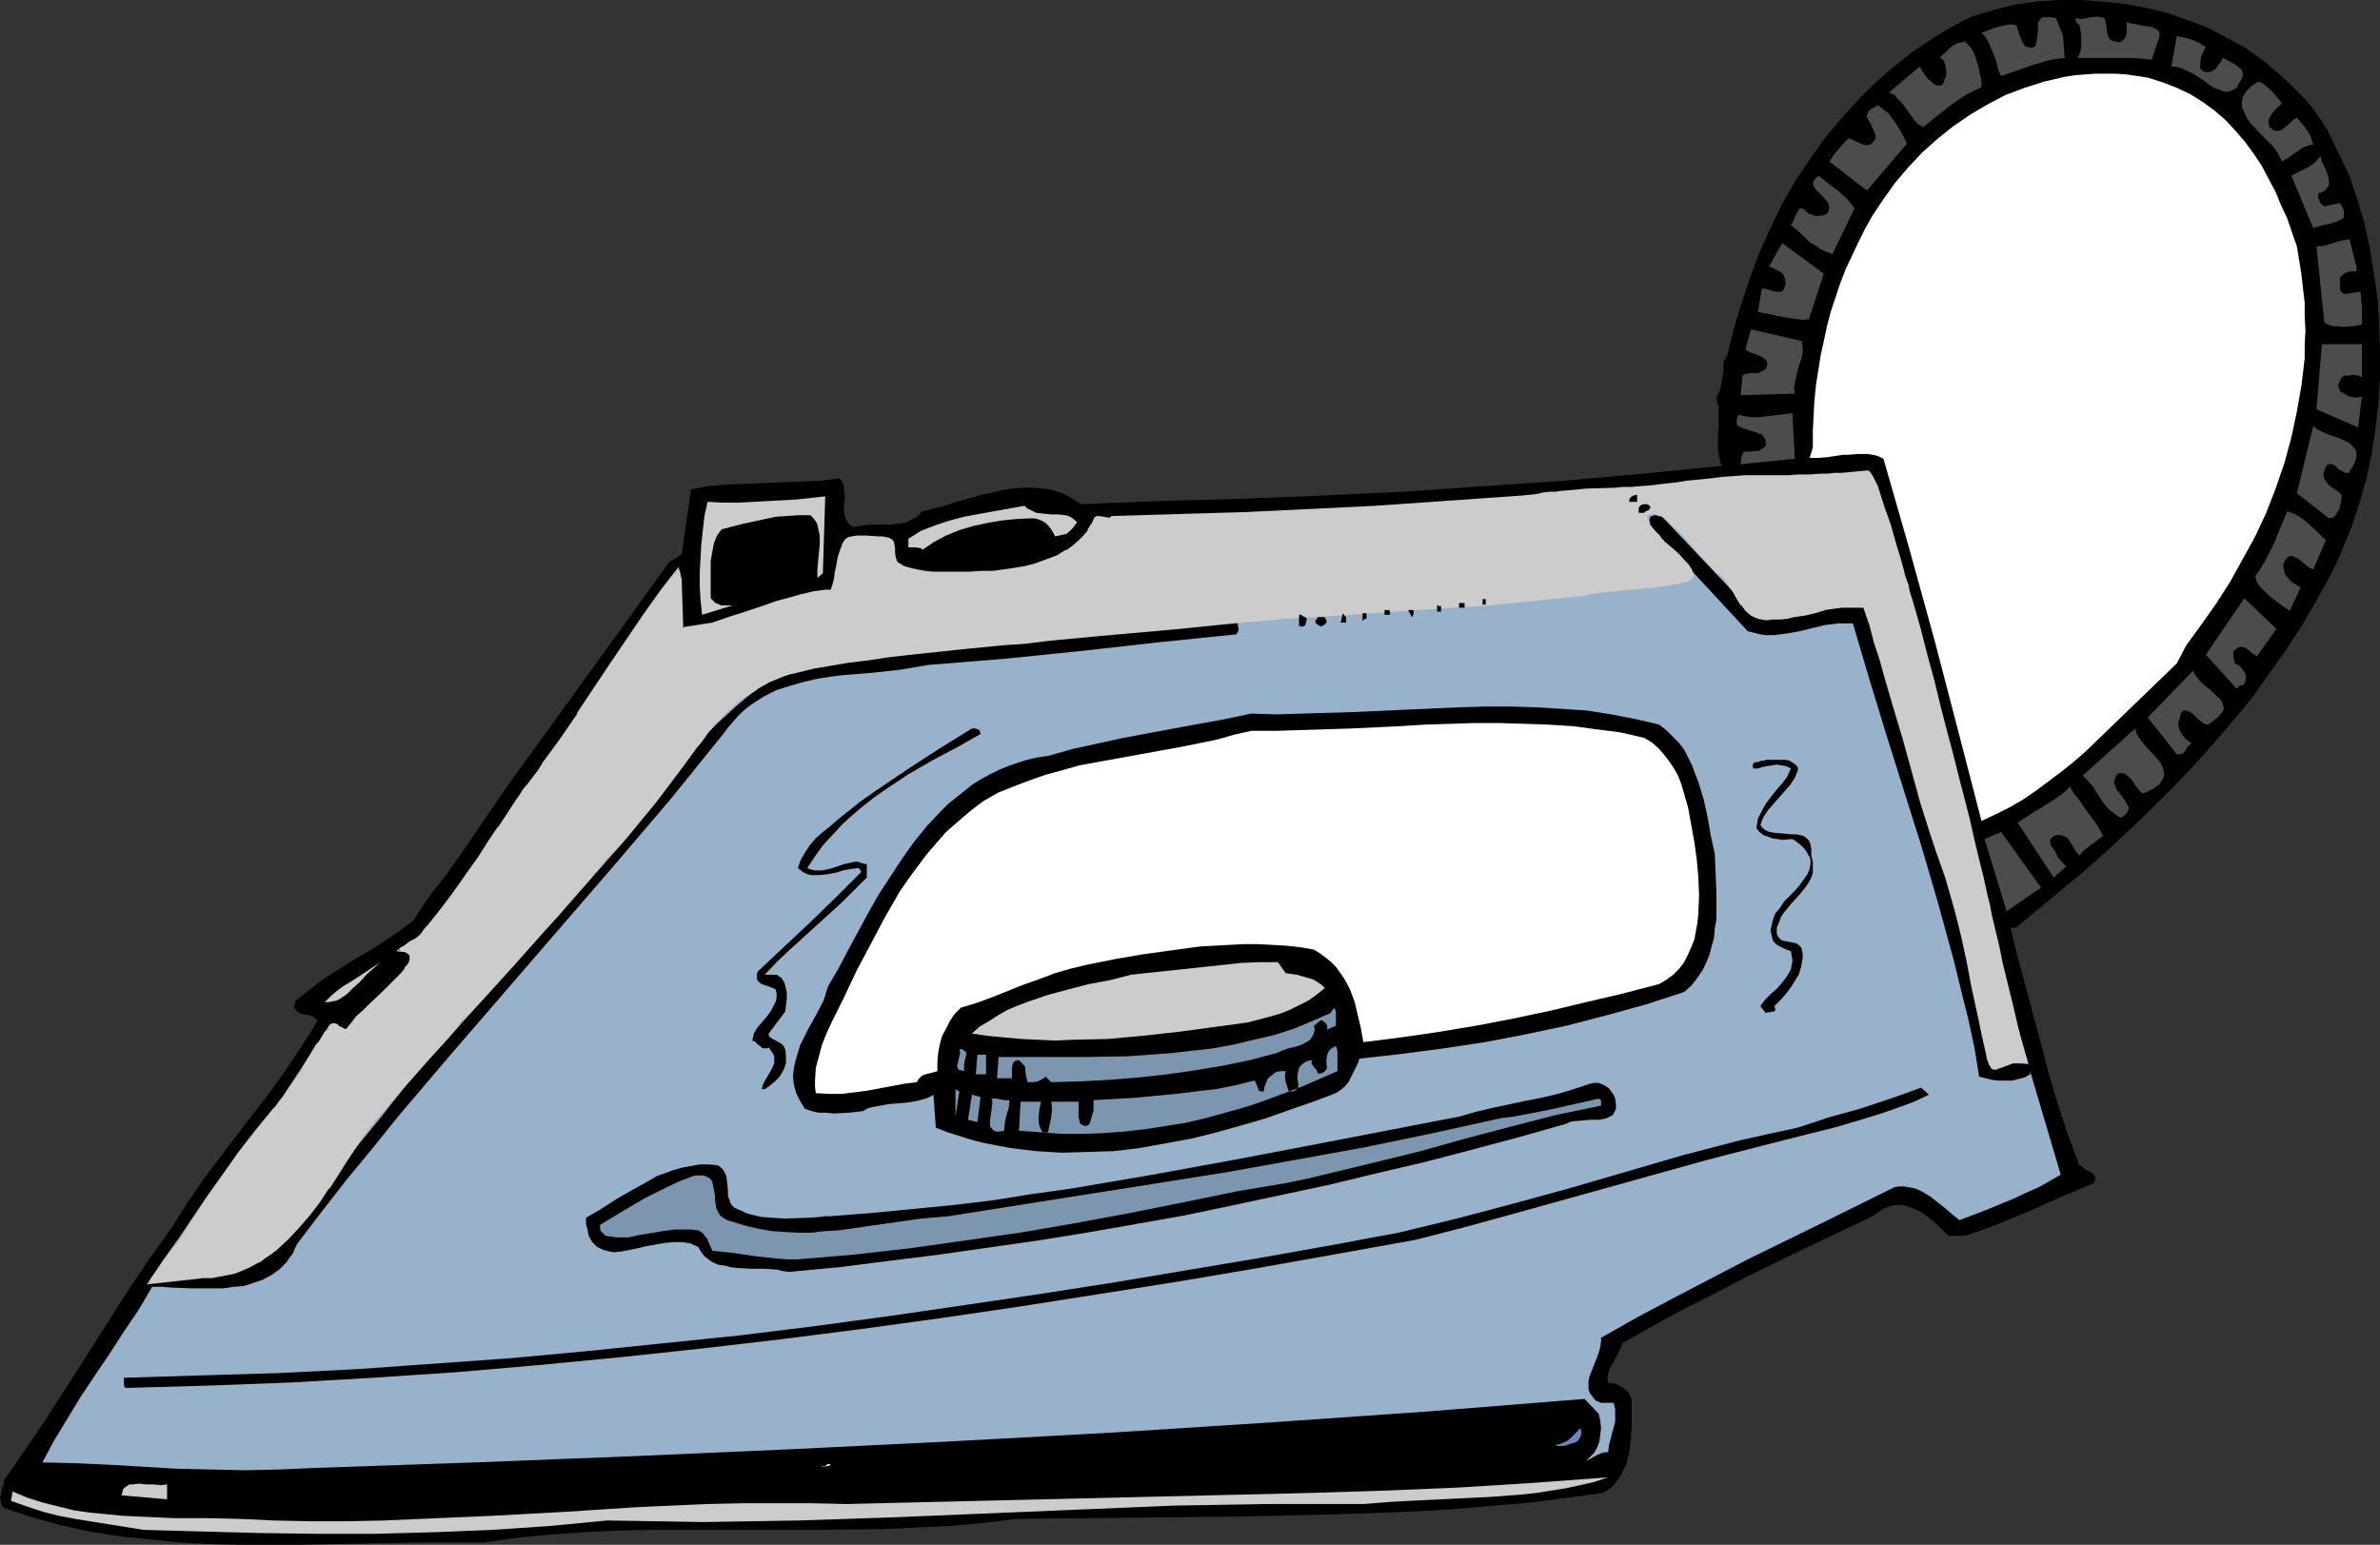
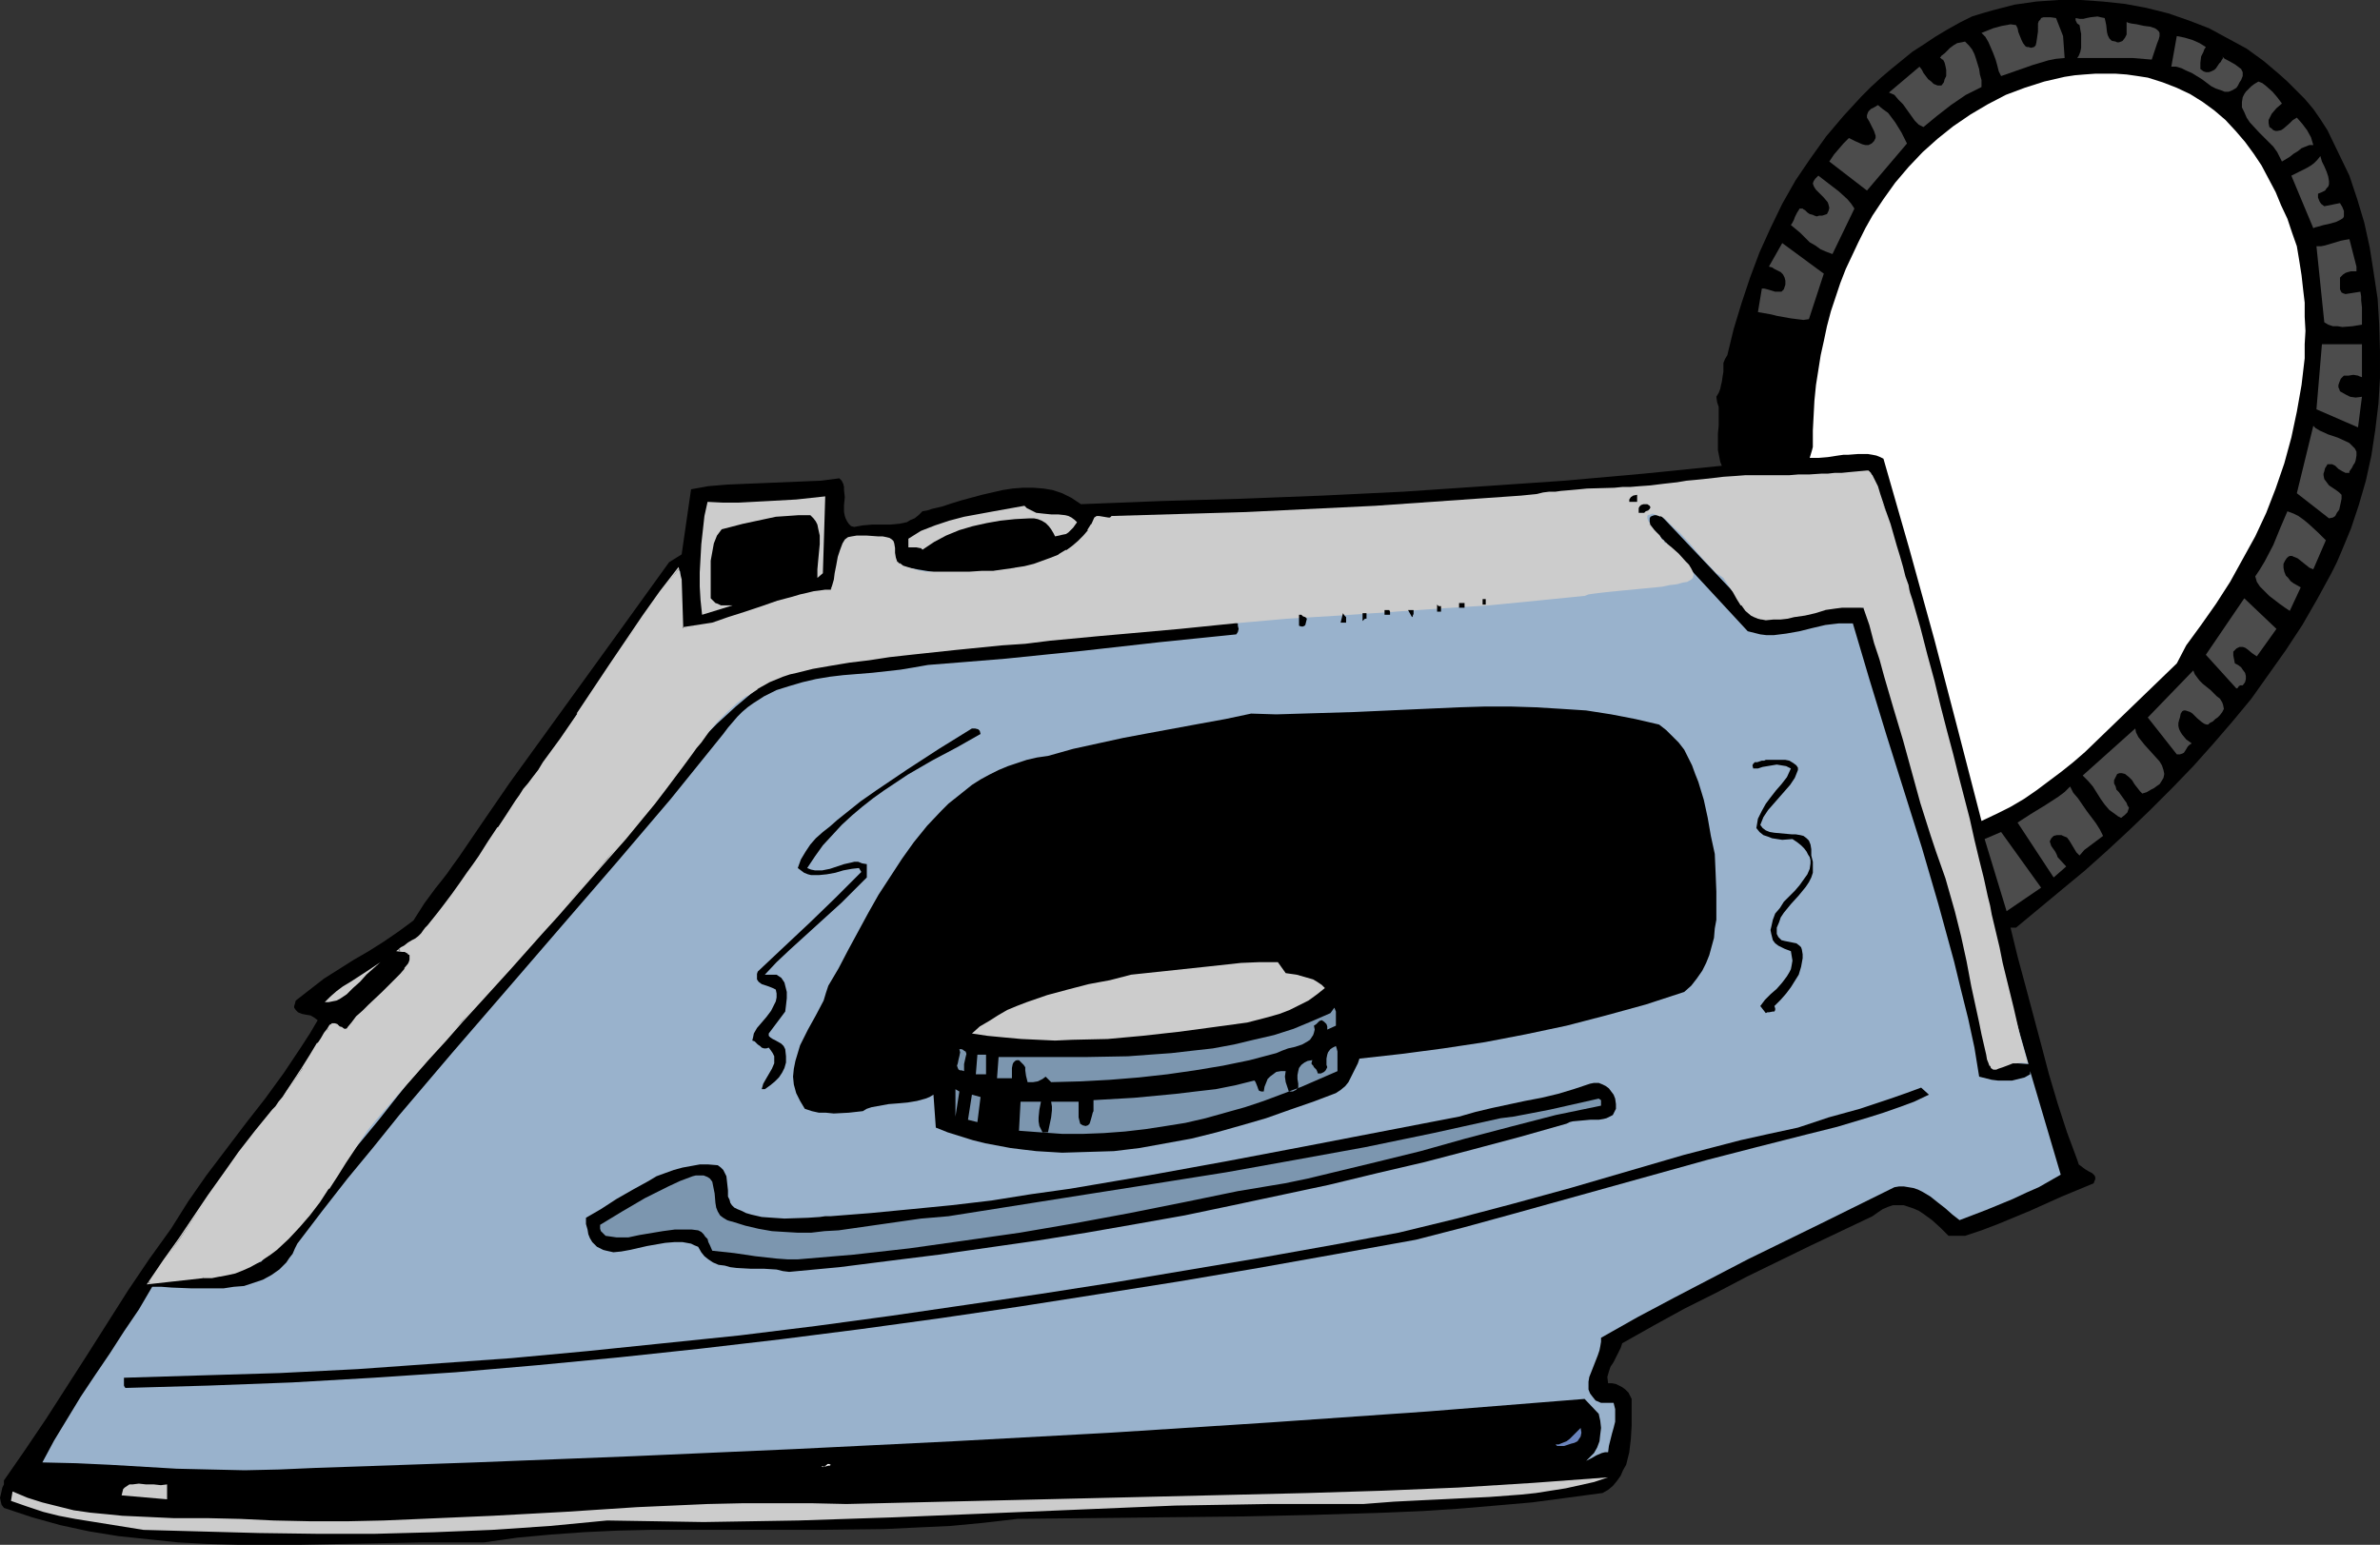
<svg xmlns="http://www.w3.org/2000/svg" xmlns:ns1="http://sodipodi.sourceforge.net/DTD/sodipodi-0.dtd" xmlns:ns2="http://www.inkscape.org/namespaces/inkscape" version="1.0" width="129.724mm" height="84.205mm" id="svg61" ns1:docname="Iron 21.wmf">
  <rect width="100%" height="100%" fill="#333333" stroke="none" />
  <ns1:namedview id="namedview61" pagecolor="#ffffff" bordercolor="#000000" borderopacity="0.25" ns2:showpageshadow="2" ns2:pageopacity="0.0" ns2:pagecheckerboard="0" ns2:deskcolor="#d1d1d1" ns2:document-units="mm" />
  <defs id="defs1">
    <pattern id="WMFhbasepattern" patternUnits="userSpaceOnUse" width="6" height="6" x="0" y="0" />
  </defs>
  <path style="fill:#000000;fill-opacity:1;fill-rule:evenodd;stroke:none" d="m 483.991,36.187 1.616,4.847 1.454,4.847 1.131,5.17 0.808,5.17 0.808,5.331 0.323,5.331 0.162,5.493 v 5.493 l -0.323,5.331 -0.646,5.331 -0.808,5.331 -1.131,5.17 -1.454,5.008 -1.616,4.847 -1.939,4.685 -0.97,2.262 -1.131,2.262 -2.909,5.331 -3.07,5.331 -3.394,5.17 -3.555,5.008 -3.555,5.008 -3.878,4.685 -4.04,4.685 -4.04,4.523 -4.363,4.523 -4.363,4.362 -4.363,4.2 -4.525,4.2 -4.686,4.2 -4.686,3.877 -9.534,7.916 h -1.131 l 1.454,5.977 1.616,5.977 3.232,12.116 1.616,6.139 1.778,5.977 1.939,5.977 2.101,5.654 0.162,0.485 0.162,0.485 0.646,0.485 0.646,0.485 0.808,0.485 0.646,0.323 0.485,0.485 0.162,0.323 v 0.485 l -0.162,0.323 -0.162,0.485 -6.626,2.746 -6.464,2.908 -6.626,2.746 -3.394,1.292 -3.394,1.131 h -3.394 l -1.616,-1.615 -1.778,-1.615 -1.778,-1.292 -0.97,-0.646 -1.131,-0.485 -0.97,-0.323 -0.97,-0.323 h -1.131 -1.131 l -0.97,0.323 -1.131,0.485 -0.97,0.646 -1.131,0.808 -12.928,6.139 -12.928,6.3 -6.464,3.393 -6.464,3.231 -6.464,3.554 -6.302,3.554 -0.323,0.969 -0.485,0.969 -0.485,0.969 -0.485,0.969 -0.646,0.969 -0.323,0.969 -0.323,1.131 0.162,1.292 h 0.808 l 0.808,0.162 0.646,0.323 0.646,0.323 0.646,0.485 0.646,0.646 0.323,0.646 0.323,0.646 v 2.746 2.746 l -0.162,2.746 -0.323,2.746 -0.323,1.292 -0.323,1.292 -0.646,1.131 -0.485,1.131 -0.808,1.131 -0.808,0.969 -0.97,0.808 -1.131,0.646 -7.272,0.969 -7.272,0.969 -7.434,0.646 -7.595,0.646 -7.434,0.485 -7.595,0.323 -15.352,0.485 -15.19,0.323 -15.352,0.162 -15.029,0.162 -15.029,0.162 -6.949,0.808 -6.787,0.646 -6.949,0.323 -6.787,0.323 -13.736,0.162 h -27.472 -6.949 l -6.949,0.162 -6.787,0.323 -6.787,0.485 -6.949,0.646 -6.787,0.969 h -6.302 -6.302 l -25.371,0.485 h -6.302 -6.302 l -6.302,-0.162 -6.141,-0.323 -6.141,-0.646 -6.141,-0.646 -5.979,-0.969 -5.979,-1.292 -5.818,-1.615 -5.818,-1.939 -0.485,-0.646 -0.162,-0.646 L 0,308.561 l 0.162,-0.646 0.323,-1.454 0.323,-0.646 v -0.808 l 4.363,-6.3 4.363,-6.462 8.403,-13.086 8.403,-13.247 4.363,-6.462 4.525,-6.3 3.555,-5.654 3.717,-5.331 8.08,-10.662 4.04,-5.17 3.878,-5.331 3.555,-5.331 1.778,-2.746 1.616,-2.746 -0.646,-0.485 -0.808,-0.485 -0.97,-0.162 -0.808,-0.162 -0.808,-0.323 -0.485,-0.485 -0.323,-0.485 v -0.323 l 0.162,-0.485 0.162,-0.646 2.909,-2.262 2.909,-2.262 3.07,-1.939 3.07,-1.939 3.07,-1.777 3.07,-1.939 3.07,-2.1 3.07,-2.262 1.131,-1.777 1.131,-1.777 2.262,-3.069 1.293,-1.616 1.131,-1.454 1.131,-1.616 1.293,-1.777 5.171,-7.593 5.333,-7.754 10.989,-15.186 10.989,-15.186 10.827,-15.024 2.586,-1.616 1.939,-13.409 3.555,-0.646 3.878,-0.323 3.717,-0.162 4.04,-0.162 7.757,-0.323 3.878,-0.162 3.717,-0.485 0.485,0.485 0.323,0.646 0.162,0.646 v 0.646 l 0.162,1.454 -0.162,1.615 v 1.454 l 0.162,0.808 0.162,0.485 0.323,0.646 0.323,0.485 0.485,0.485 0.646,0.162 1.778,-0.323 1.939,-0.162 h 3.717 l 1.778,-0.162 1.616,-0.323 0.808,-0.485 0.808,-0.323 0.808,-0.646 0.808,-0.808 0.97,-0.162 0.97,-0.323 2.101,-0.485 1.939,-0.646 2.101,-0.646 4.202,-1.131 4.202,-0.969 2.101,-0.323 2.101,-0.162 h 2.101 l 2.101,0.162 1.939,0.323 1.939,0.646 1.939,0.969 1.939,1.292 16.483,-0.646 16.806,-0.485 16.645,-0.646 16.645,-0.808 16.645,-1.131 16.483,-1.131 16.322,-1.454 15.998,-1.616 -0.323,-0.808 -0.162,-0.808 -0.323,-1.616 v -1.616 -1.777 l 0.162,-1.616 v -1.939 -1.939 l -0.323,-0.969 -0.162,-1.131 0.485,-0.808 0.323,-0.808 0.162,-0.808 0.162,-0.646 0.162,-1.131 0.162,-0.969 v -0.969 -0.808 l 0.323,-0.808 0.485,-0.808 1.293,-5.331 1.616,-5.331 1.778,-5.331 1.939,-5.17 2.262,-5.008 2.424,-5.008 2.747,-4.847 3.07,-4.523 3.232,-4.523 3.555,-4.2 3.717,-4.039 1.939,-1.939 2.101,-1.939 2.101,-1.777 4.363,-3.554 2.262,-1.454 2.424,-1.616 2.424,-1.454 2.586,-1.454 2.586,-1.292 2.101,-0.646 2.262,-0.646 4.363,-1.131 4.525,-0.646 L 424.038,0 h 4.686 l 4.525,0.323 4.525,0.485 4.363,0.808 4.525,1.131 4.202,1.454 4.202,1.616 3.878,2.1 3.878,2.1 3.555,2.585 3.232,2.746 1.616,1.454 1.454,1.454 1.131,1.131 0.97,0.969 1.778,2.1 1.454,2.1 1.454,2.262 2.262,4.685 z" id="path1" />
  <path style="fill:#4c4c4c;fill-opacity:1;fill-rule:evenodd;stroke:none" d="M 438.097,7.108 V 4.523 l 0.323,0.162 0.646,0.162 1.131,0.162 1.454,0.323 1.293,0.162 0.485,0.162 0.485,0.162 0.485,0.323 0.323,0.323 0.162,0.323 v 0.646 l -0.162,0.646 -0.323,0.808 -1.131,3.393 -1.939,-0.162 -1.939,-0.162 h -3.717 -7.757 l 0.323,-0.485 0.323,-0.808 0.162,-0.808 V 8.885 6.947 l -0.162,-0.808 -0.162,-0.969 -0.485,-0.323 -0.162,-0.323 -0.162,-0.323 V 3.716 l 0.808,0.162 h 0.808 l 0.646,-0.162 0.808,-0.162 1.454,-0.162 0.646,0.162 0.808,0.162 0.162,0.646 0.162,0.808 0.162,1.454 0.162,0.646 0.323,0.646 0.485,0.485 0.808,0.162 0.323,0.162 h 0.323 l 0.485,-0.162 0.323,-0.162 0.485,-0.646 z" id="path2" />
  <path style="fill:#4c4c4c;fill-opacity:1;fill-rule:evenodd;stroke:none" d="m 425.008,7.431 0.323,4.523 -1.778,0.162 -1.616,0.323 -3.232,0.969 -3.232,1.131 -3.232,1.131 -0.485,-0.969 -0.323,-1.292 -0.323,-1.131 -0.485,-1.292 -0.485,-1.131 -0.485,-1.131 -0.646,-1.131 -0.808,-0.808 1.616,-0.646 0.808,-0.323 1.778,-0.485 0.97,-0.162 0.808,-0.162 1.131,0.162 0.323,0.646 0.162,0.808 0.646,1.616 0.323,0.646 0.485,0.646 0.323,0.162 h 0.323 l 0.485,0.162 0.646,-0.162 0.323,-0.323 0.162,-0.646 0.162,-1.131 0.162,-1.131 V 5.331 4.847 l 0.162,-0.485 0.323,-0.323 0.162,-0.323 0.485,-0.162 h 0.646 0.808 l 1.131,0.162 z" id="path3" />
  <path style="fill:#4c4c4c;fill-opacity:1;fill-rule:evenodd;stroke:none" d="m 454.419,9.693 -0.323,0.485 -0.162,0.485 -0.485,0.969 -0.162,1.292 v 1.292 l 0.646,0.485 0.485,0.162 h 0.646 l 0.485,-0.162 0.646,-0.323 0.323,-0.323 0.323,-0.485 0.323,-0.485 0.323,-0.323 0.162,-0.323 0.323,-0.485 -0.162,-0.323 0.485,0.485 0.646,0.323 1.454,0.808 0.646,0.485 0.646,0.485 0.323,0.646 v 0.323 0.485 l -0.323,0.808 -0.323,0.485 -0.323,0.646 -0.323,0.485 -0.808,0.485 -0.808,0.323 h -0.808 l -0.808,-0.323 -0.97,-0.323 -0.97,-0.485 -1.939,-1.454 -2.101,-1.292 -1.131,-0.485 -0.97,-0.485 -1.131,-0.323 h -0.97 l 1.131,-6.3 1.616,0.323 1.616,0.485 1.454,0.646 z" id="path4" />
  <path style="fill:#4c4c4c;fill-opacity:1;fill-rule:evenodd;stroke:none" d="m 408.201,16.478 v 1.454 l -1.616,0.808 -1.616,0.808 -3.07,2.1 -2.909,2.262 -2.747,2.262 -0.97,-0.485 -0.808,-0.808 -0.808,-1.131 -0.808,-1.131 -0.808,-1.131 -0.97,-0.969 -0.808,-0.969 -1.131,-0.485 6.302,-5.331 0.485,0.646 0.323,0.646 0.97,1.292 0.646,0.485 0.485,0.485 0.808,0.323 h 0.808 l 0.485,-0.646 0.162,-0.646 0.323,-0.646 v -0.646 -0.646 l -0.162,-0.808 -0.162,-0.646 -0.323,-0.646 h -0.162 l -0.323,-0.323 h -0.162 l 0.323,-0.485 0.646,-0.485 1.131,-1.131 0.646,-0.485 0.808,-0.485 0.808,-0.162 0.808,-0.162 0.808,0.808 0.646,0.808 0.485,0.969 0.323,0.969 0.646,2.1 0.162,1.131 z" id="path5" />
  <path style="fill:#ffffff;fill-opacity:1;fill-rule:evenodd;stroke:none" d="m 442.46,15.993 3.07,0.969 2.909,1.131 2.747,1.292 2.586,1.616 2.424,1.777 2.262,1.939 2.101,2.262 1.939,2.262 1.778,2.423 1.616,2.423 1.454,2.746 1.454,2.746 1.131,2.746 1.293,2.746 0.97,2.908 0.97,2.746 0.485,2.908 0.485,3.069 0.323,2.908 0.323,2.746 v 2.908 l 0.162,2.908 -0.162,2.746 v 2.908 l -0.323,2.746 -0.323,2.746 -0.97,5.493 -1.131,5.331 -1.454,5.331 -1.778,5.17 -1.939,5.008 -2.262,4.847 -2.586,4.685 -2.586,4.685 -2.909,4.523 -3.07,4.362 -3.07,4.2 -1.939,3.716 -4.848,4.685 -4.686,4.523 -4.686,4.523 -4.686,4.523 -2.424,2.1 -2.424,1.939 -2.586,1.939 -2.586,1.939 -2.586,1.777 -2.747,1.615 -2.909,1.454 -3.07,1.454 -4.848,-18.74 -4.848,-18.578 -5.171,-18.74 -5.333,-18.578 -0.646,-0.323 -0.808,-0.323 -0.808,-0.162 -0.97,-0.162 h -1.939 l -2.101,0.162 h -0.97 l -1.131,0.162 -2.101,0.323 -1.939,0.162 h -1.778 l 0.485,-1.616 0.162,-0.646 v -0.162 0 -3.231 l 0.162,-3.069 0.162,-3.069 0.323,-3.231 0.485,-3.069 0.485,-3.069 0.646,-2.908 0.646,-3.069 0.808,-3.069 0.97,-2.908 0.97,-2.908 1.131,-2.908 1.293,-2.746 1.293,-2.746 1.454,-2.908 1.454,-2.585 2.262,-3.393 2.424,-3.393 2.747,-3.231 2.909,-3.069 3.07,-2.746 3.232,-2.585 3.555,-2.423 3.555,-2.1 3.717,-1.939 3.878,-1.454 4.04,-1.292 2.101,-0.485 2.101,-0.485 2.101,-0.323 1.939,-0.162 2.262,-0.162 h 2.101 2.101 l 2.262,0.162 2.262,0.323 z" id="path6" />
  <path style="fill:#4c4c4c;fill-opacity:1;fill-rule:evenodd;stroke:none" d="m 470.094,21.325 -1.131,0.969 -0.97,1.131 -0.323,0.646 -0.323,0.646 v 0.646 l 0.162,0.808 0.485,0.323 0.323,0.323 0.485,0.162 h 0.323 l 0.808,-0.162 0.485,-0.323 1.293,-1.131 0.646,-0.646 0.808,-0.485 1.131,1.292 0.97,1.292 0.808,1.454 0.485,1.616 h -0.808 l -0.808,0.323 -0.808,0.323 -0.808,0.646 -0.808,0.485 -0.808,0.646 -0.808,0.485 -0.808,0.485 -0.485,-0.969 -0.485,-0.969 -0.808,-1.131 -0.97,-0.969 -1.939,-1.939 -1.939,-2.1 -0.646,-0.969 -0.485,-1.131 -0.485,-0.969 v -1.131 l 0.162,-0.969 0.323,-0.646 0.323,-0.485 0.485,-0.485 0.646,-0.646 0.646,-0.485 0.808,-0.485 0.808,0.323 0.646,0.485 1.454,1.292 0.97,1.131 0.485,0.646 z" id="path7" />
  <path style="fill:#4c4c4c;fill-opacity:1;fill-rule:evenodd;stroke:none" d="m 392.849,29.564 -8.242,9.693 -7.757,-5.977 0.97,-1.454 0.97,-1.131 0.97,-1.131 1.131,-1.131 1.293,0.646 1.454,0.646 0.646,0.162 h 0.646 l 0.646,-0.323 0.485,-0.485 0.323,-0.646 V 27.948 l -0.162,-0.485 -0.162,-0.485 -0.485,-0.969 -0.485,-0.969 -0.485,-0.808 v -0.485 l 0.162,-0.485 0.162,-0.323 0.485,-0.485 0.646,-0.323 0.808,-0.485 0.97,0.808 1.131,0.808 1.454,1.939 1.293,2.1 z" id="path8" />
  <path style="fill:#4c4c4c;fill-opacity:1;fill-rule:evenodd;stroke:none" d="m 477.527,39.903 v 0.808 l 0.323,0.808 0.323,0.485 0.646,0.485 3.232,-0.646 0.485,0.808 0.323,0.808 v 0.485 0.646 l -0.162,0.323 -0.485,0.323 -0.97,0.485 -1.131,0.323 -1.454,0.323 -1.131,0.323 -0.646,0.162 -0.323,0.162 -4.525,-10.824 1.616,-0.808 1.616,-0.808 0.808,-0.485 0.646,-0.485 0.646,-0.646 0.646,-0.808 0.323,1.131 0.485,0.969 0.485,1.131 0.323,0.969 0.162,0.969 v 0.646 l -0.162,0.485 -0.323,0.323 -0.323,0.485 -0.646,0.323 z" id="path9" />
  <path style="fill:#4c4c4c;fill-opacity:1;fill-rule:evenodd;stroke:none" d="m 382.022,42.972 -2.262,4.685 -2.262,4.685 -1.293,-0.485 -1.131,-0.485 -1.131,-0.808 -1.131,-0.646 -1.939,-1.939 -1.939,-1.616 0.323,-0.485 0.323,-0.646 0.162,-0.485 0.162,-0.323 0.323,-0.646 0.323,-0.485 0.162,-0.323 h 0.323 0.323 l 0.162,0.162 0.323,0.162 0.485,0.485 0.485,0.323 0.646,0.162 0.323,0.162 0.485,0.162 0.485,-0.162 h 0.646 l 0.485,-0.162 0.485,-0.162 0.323,-0.646 0.162,-0.646 -0.162,-0.646 -0.162,-0.485 -0.808,-0.969 -1.616,-1.616 -0.323,-0.485 -0.162,-0.323 -0.162,-0.485 0.162,-0.485 0.323,-0.485 0.646,-0.646 2.101,1.616 2.101,1.616 1.778,1.616 0.808,0.969 z" id="path10" />
  <path style="fill:#4c4c4c;fill-opacity:1;fill-rule:evenodd;stroke:none" d="m 485.446,54.927 v 0.969 h -1.131 l -0.646,0.162 -0.485,0.162 -0.485,0.323 -0.323,0.323 -0.323,0.323 v 0.646 0.969 0.808 l 0.162,0.323 0.162,0.323 0.323,0.162 0.485,0.162 3.07,-0.485 0.162,0.969 v 0.808 l 0.162,1.454 v 1.616 1.939 l -1.939,0.323 -2.101,0.162 -0.97,-0.162 h -0.97 l -0.97,-0.323 -0.808,-0.485 -1.616,-15.67 h 0.97 l 0.808,-0.162 3.232,-0.969 0.808,-0.162 0.97,-0.162 z" id="path11" />
  <path style="fill:#4c4c4c;fill-opacity:1;fill-rule:evenodd;stroke:none" d="m 372.649,65.751 -1.131,0.162 -1.293,-0.162 -1.293,-0.162 -2.747,-0.485 -1.293,-0.323 -2.747,-0.485 0.808,-4.847 h 0.485 l 0.646,0.162 1.616,0.485 h 0.646 0.646 l 0.323,-0.323 0.162,-0.162 0.162,-0.485 0.162,-0.485 v -0.808 l -0.162,-0.646 -0.323,-0.646 -0.485,-0.485 -1.293,-0.646 -0.485,-0.323 -0.646,-0.162 2.747,-4.847 8.565,6.3 z" id="path12" />
-   <path style="fill:#4c4c4c;fill-opacity:1;fill-rule:evenodd;stroke:none" d="m 371.195,70.274 0.162,1.292 v 1.131 l -0.323,1.454 -0.485,1.292 -0.646,2.746 -0.323,1.454 0.162,1.454 -11.15,0.323 0.162,-1.939 0.162,-1.131 v -0.969 l 0.646,-0.323 0.808,-0.162 h 0.808 0.808 l 0.808,-0.323 0.646,-0.323 0.485,-0.485 v -0.323 l 0.162,-0.323 -0.162,-0.808 -0.485,-0.485 -0.646,-0.323 -0.646,-0.323 -0.808,-0.323 -0.646,-0.162 -0.485,-0.323 -0.646,-0.323 1.131,-4.2 z" id="path13" />
  <path style="fill:#4c4c4c;fill-opacity:1;fill-rule:evenodd;stroke:none" d="m 486.577,77.706 -0.485,-0.162 -0.323,-0.162 -0.97,-0.162 -0.97,0.162 h -0.97 l -0.646,0.646 -0.323,0.808 -0.162,0.485 v 0.485 l 0.162,0.323 0.162,0.485 1.131,0.646 0.97,0.485 1.131,0.162 1.293,-0.162 -0.808,6.3 -8.565,-3.716 1.131,-13.409 h 8.242 z" id="path14" />
-   <path style="fill:#4c4c4c;fill-opacity:1;fill-rule:evenodd;stroke:none" d="m 369.74,94.507 -11.15,1.131 0.162,-1.454 0.162,-0.485 0.323,-0.646 h 1.293 l 1.131,-0.162 h 0.646 l 0.485,-0.323 0.485,-0.323 0.485,-0.323 v -0.808 l -0.162,-0.646 -0.323,-0.485 -0.323,-0.485 -0.646,-0.162 -0.646,-0.323 -1.293,-0.323 -1.293,-0.485 -0.485,-0.162 -0.485,-0.323 -0.323,-0.323 v -0.485 -0.646 l 0.323,-0.808 1.454,0.323 1.293,0.162 h 1.454 l 1.454,-0.162 2.747,-0.323 2.747,-0.323 z" id="path15" />
  <path style="fill:#4c4c4c;fill-opacity:1;fill-rule:evenodd;stroke:none" d="m 483.991,97.092 v 0.323 h -0.323 -0.485 l -0.646,-0.323 -0.808,-0.485 -0.646,-0.646 -0.646,-0.323 h -0.323 -0.323 -0.323 l -0.162,0.323 -0.323,0.485 -0.162,0.646 -0.162,0.485 v 0.323 l 0.162,0.808 0.485,0.646 0.485,0.646 1.454,0.969 0.646,0.485 0.485,0.485 v 0.808 l -0.162,0.808 -0.323,1.454 -0.485,0.646 -0.323,0.646 -0.485,0.323 -0.808,0.162 -6.626,-5.17 3.394,-13.893 0.485,0.485 0.808,0.485 1.778,0.808 0.97,0.323 0.97,0.323 1.778,0.808 0.646,0.323 0.646,0.646 0.485,0.485 0.323,0.646 v 0.808 l -0.162,0.969 -0.162,0.485 -0.323,0.485 -0.323,0.646 z" id="path16" />
  <path style="fill:#99b2cc;fill-opacity:1;fill-rule:evenodd;stroke:none" d="m 385.092,97.415 4.363,15.186 4.04,15.186 7.918,30.533 7.918,30.533 4.202,15.186 4.363,15.186 -6.787,-0.485 -1.293,-5.816 -1.454,-5.977 -3.232,-11.793 -3.394,-11.632 -3.394,-11.47 -3.555,-11.632 -3.394,-11.632 -3.232,-11.632 -1.454,-5.816 -1.293,-5.977 -1.454,-0.162 -1.454,-0.162 h -2.909 l -2.747,0.323 -2.909,0.485 -2.909,0.646 -2.909,0.485 -2.909,0.323 h -3.07 l -20.038,-21.163 h -1.293 l -0.485,0.162 -0.323,0.162 -0.162,0.323 v 1.454 l 20.2,21.809 1.293,0.323 1.293,0.323 1.293,0.162 h 1.454 l 2.586,-0.323 2.747,-0.485 1.293,-0.323 1.293,-0.323 2.747,-0.646 2.747,-0.323 h 1.454 1.454 l 3.394,11.47 3.555,11.632 7.272,23.102 3.394,11.632 3.232,11.793 1.454,5.977 1.454,5.816 1.293,5.977 0.97,5.977 1.293,0.323 1.293,0.323 1.293,0.162 h 1.454 1.454 l 1.293,-0.323 1.293,-0.323 1.131,-0.646 v -0.646 l 6.302,21.325 -2.262,1.292 -2.262,1.292 -2.586,1.131 -2.747,1.292 -5.494,2.262 -5.494,2.1 -1.454,-1.131 -1.454,-1.292 -1.454,-1.131 -1.616,-1.292 -1.616,-0.969 -0.97,-0.485 -0.97,-0.323 -0.97,-0.162 -0.97,-0.162 h -0.97 l -0.97,0.162 -15.029,7.431 -15.19,7.431 -15.19,7.916 -7.595,4.039 -7.434,4.2 v 0.808 l -0.162,0.969 -0.162,0.808 -0.323,0.969 -1.454,3.716 -0.323,0.808 -0.162,0.969 v 0.808 0.808 l 0.323,0.808 0.485,0.646 0.646,0.808 1.131,0.485 h 2.586 l 0.323,1.292 v 1.292 1.292 l -0.323,1.292 -0.323,1.131 -0.323,1.292 -0.323,1.292 -0.162,1.292 h -0.646 l -0.646,0.162 -1.131,0.485 -1.131,0.646 -0.97,0.485 0.808,-0.808 0.808,-0.808 0.646,-1.131 0.485,-1.292 0.162,-1.454 0.162,-1.292 -0.162,-1.454 -0.323,-1.454 -2.909,-3.069 -32.32,2.585 -32.482,2.262 -32.643,2.1 -32.643,1.777 -32.805,1.615 -32.966,1.454 -32.805,1.292 -32.805,1.131 -3.717,0.162 -3.717,0.162 -7.11,0.162 -7.11,-0.162 -6.949,-0.162 -13.736,-0.808 -6.949,-0.323 -6.949,-0.162 2.424,-4.523 2.747,-4.523 2.747,-4.523 2.909,-4.362 3.07,-4.523 2.909,-4.523 3.07,-4.523 2.747,-4.685 h 1.939 l 2.101,0.162 4.04,0.162 h 4.525 2.101 l 2.101,-0.323 2.101,-0.162 1.939,-0.646 1.939,-0.646 1.778,-0.969 1.616,-1.131 0.808,-0.808 0.646,-0.646 0.646,-0.969 0.646,-0.808 0.485,-1.131 0.485,-0.969 5.171,-6.785 5.171,-6.624 5.333,-6.462 5.333,-6.624 10.989,-12.924 11.312,-13.086 11.15,-12.924 11.312,-13.086 11.15,-13.086 10.827,-13.409 0.97,-1.292 0.97,-1.131 0.97,-1.131 0.97,-0.969 1.131,-0.969 1.131,-0.808 2.262,-1.454 2.586,-1.292 2.586,-0.808 2.747,-0.808 2.747,-0.646 2.909,-0.485 2.747,-0.323 5.979,-0.485 5.818,-0.646 2.909,-0.485 2.747,-0.485 8.08,-0.646 7.918,-0.646 15.837,-1.616 15.837,-1.777 15.837,-1.615 0.323,-0.485 0.162,-0.646 -0.162,-0.646 v -0.485 l -1.454,-0.646 -5.979,0.808 -5.818,0.646 -11.797,1.292 -11.797,0.969 -11.797,1.131 -11.635,0.969 -11.635,1.292 -5.818,0.808 -5.818,0.969 -5.818,0.969 -5.818,1.292 -4.202,3.231 -4.04,3.393 -3.878,3.554 -3.717,3.716 -3.555,3.877 -3.555,4.039 -3.394,4.039 -3.394,4.2 -6.626,8.401 -6.787,8.401 -6.787,8.401 -3.555,3.877 -3.555,3.877 -3.232,3.393 -3.07,3.393 -6.141,7.108 -6.302,7.27 -5.979,7.593 -6.141,7.431 -6.141,7.593 -5.979,7.27 -2.909,3.554 -3.07,3.393 -2.424,0.808 -2.424,0.808 -2.424,0.323 -2.424,0.162 h -2.586 -2.586 l -5.333,-0.323 4.202,-6.139 4.363,-6.3 8.726,-12.439 8.726,-12.439 8.726,-12.762 1.293,0.323 1.454,0.162 1.454,0.485 1.616,0.162 h 0.646 0.808 l 0.646,-0.323 0.646,-0.323 0.646,-0.485 0.485,-0.646 0.323,-0.808 0.485,-0.969 2.747,-5.654 3.07,-5.654 3.232,-5.331 3.394,-5.331 3.555,-5.17 3.555,-5.17 7.272,-10.339 8.565,-12.116 17.13,-24.556 8.726,-12.278 v 1.454 l -0.162,1.615 -0.323,1.615 -0.485,1.454 -0.646,1.454 -0.808,1.454 -0.97,1.292 -1.131,1.292 -9.696,11.47 2.262,1.939 -10.504,8.239 0.485,0.808 0.323,0.323 0.323,0.323 -1.454,2.1 -1.293,1.777 -2.747,3.554 -1.293,1.777 -1.131,1.777 -1.293,2.1 -1.293,2.262 v 0.323 l 0.162,0.323 0.323,0.485 0.485,0.485 0.646,0.162 1.454,-1.777 1.454,-2.1 2.747,-4.2 2.747,-4.039 1.454,-2.1 1.616,-1.777 -1.131,-2.585 10.504,-8.239 v -0.485 -0.485 l -0.485,-0.808 -0.646,-0.646 -0.646,-0.485 10.666,-12.762 0.162,0.969 0.323,0.969 0.485,0.969 0.808,0.646 0.808,0.485 0.97,0.162 h 0.97 l 0.646,-0.162 0.485,-0.323 3.232,-1.131 3.232,-1.131 3.394,-0.808 3.394,-0.969 3.232,-0.808 3.394,-1.131 3.232,-1.131 3.07,-1.454 0.808,-2.262 0.97,-2.262 0.323,-1.292 0.323,-1.292 0.162,-1.292 v -1.292 l 8.242,-0.808 0.162,1.131 0.323,0.969 0.485,0.808 0.646,0.646 0.646,0.646 0.646,0.485 0.97,0.323 0.808,0.323 1.939,0.323 1.939,0.323 1.939,0.323 1.778,0.485 4.363,-0.323 4.363,-0.323 4.525,-0.323 4.202,-0.646 2.101,-0.485 1.939,-0.485 1.939,-0.808 1.778,-0.808 1.778,-0.969 1.616,-1.292 1.454,-1.292 1.293,-1.616 v -1.939 l 8.888,0.162 8.888,-0.162 8.888,-0.162 8.888,-0.323 17.776,-0.969 17.776,-1.131 17.776,-1.292 17.614,-1.454 17.776,-1.615 17.614,-1.131 2.262,-0.162 2.101,-0.162 4.202,-0.485 4.363,-0.485 2.101,-0.162 z" id="path17" />
  <path style="fill:#cccccc;fill-opacity:1;fill-rule:evenodd;stroke:none" d="m 169.518,118.093 -1.131,0.969 v -1.777 l 0.162,-1.777 0.323,-3.393 v -1.777 l -0.323,-1.454 -0.162,-0.808 -0.323,-0.646 -0.485,-0.646 -0.646,-0.646 h -2.424 l -2.262,0.162 -2.424,0.162 -2.262,0.485 -4.525,0.969 -4.363,1.131 -0.485,0.646 -0.485,0.646 -0.646,1.616 -0.323,1.777 -0.323,1.777 v 3.877 3.877 l 0.485,0.485 0.485,0.485 0.485,0.162 0.646,0.323 h 1.131 1.293 l -6.302,1.939 -0.323,-3.069 -0.162,-2.746 v -2.908 l 0.162,-2.908 0.162,-2.908 0.323,-2.908 0.323,-2.908 0.646,-2.908 3.232,0.162 h 3.07 l 6.141,-0.323 5.818,-0.323 5.979,-0.646 z" id="path18" />
  <path style="fill:#cccccc;fill-opacity:1;fill-rule:evenodd;stroke:none" d="m 221.877,107.593 -0.808,1.131 -0.485,0.485 -0.485,0.485 -0.485,0.323 -0.808,0.162 -0.646,0.162 -0.808,0.162 -0.323,-0.646 -0.485,-0.808 -0.485,-0.646 -0.646,-0.646 -0.808,-0.485 -0.808,-0.323 -0.808,-0.162 h -0.808 l -3.07,0.162 -3.07,0.323 -2.747,0.485 -2.909,0.646 -2.747,0.808 -2.747,1.131 -2.424,1.292 -2.424,1.615 -0.323,-0.323 h -0.162 l -0.808,-0.162 h -1.616 v -1.777 l 1.293,-0.808 1.293,-0.808 2.909,-1.131 2.909,-0.969 3.07,-0.808 6.141,-1.131 6.302,-1.131 0.485,0.485 0.646,0.323 0.646,0.323 0.646,0.323 1.454,0.162 1.616,0.162 h 1.454 l 1.454,0.162 0.646,0.162 0.646,0.323 0.646,0.485 z" id="path19" />
  <path style="fill:#4c4c4c;fill-opacity:1;fill-rule:evenodd;stroke:none" d="m 479.143,111.308 -2.586,5.977 -0.808,-0.323 -0.808,-0.646 -0.808,-0.646 -0.808,-0.646 -0.808,-0.323 -0.323,-0.162 h -0.485 l -0.323,0.162 -0.323,0.323 -0.323,0.485 -0.323,0.646 v 0.808 l 0.162,0.808 0.323,0.808 0.485,0.485 0.485,0.646 0.646,0.485 1.454,0.808 -2.262,4.847 -0.97,-0.646 -1.131,-0.808 -2.101,-1.615 -0.97,-0.969 -0.97,-0.969 -0.646,-0.969 -0.323,-1.131 0.97,-1.454 0.97,-1.615 1.778,-3.393 1.454,-3.554 1.454,-3.393 1.293,0.485 0.97,0.485 1.131,0.808 0.97,0.808 1.939,1.777 0.808,0.808 z" id="path20" />
  <path style="fill:#4c4c4c;fill-opacity:1;fill-rule:evenodd;stroke:none" d="m 464.923,135.218 -0.485,-0.323 -0.485,-0.323 -0.97,-0.808 -0.485,-0.323 -0.485,-0.162 h -0.646 l -0.646,0.323 -0.323,0.323 -0.323,0.323 v 0.323 0.485 l 0.162,0.808 0.162,0.808 0.646,0.323 0.646,0.485 0.323,0.485 0.485,0.646 0.162,0.646 v 0.646 l -0.162,0.646 -0.485,0.646 h -0.485 l -0.323,0.162 -0.162,0.323 -0.323,0.162 -6.302,-6.947 7.918,-11.632 6.626,6.3 z" id="path21" />
  <path style="fill:#4c4c4c;fill-opacity:1;fill-rule:evenodd;stroke:none" d="m 455.227,148.949 -0.323,0.323 h -0.323 l -0.485,-0.162 -0.485,-0.323 -0.97,-0.808 -0.97,-0.969 -0.485,-0.323 -0.485,-0.162 -0.485,-0.162 h -0.323 l -0.323,0.162 -0.323,0.485 -0.162,0.808 -0.162,0.485 -0.162,0.646 v 0.646 l 0.162,0.646 0.323,0.646 0.323,0.485 0.808,0.969 1.131,0.808 -0.485,0.323 -0.323,0.323 -0.485,0.808 -0.323,0.485 -0.323,0.162 -0.485,0.162 h -0.646 l -5.979,-7.593 9.373,-9.693 0.323,0.808 0.485,0.646 0.485,0.646 0.646,0.646 1.616,1.292 1.293,1.292 0.646,0.485 0.485,0.808 0.162,0.485 0.162,0.808 -0.323,0.646 -0.485,0.646 -0.485,0.485 -0.485,0.323 -0.485,0.485 z" id="path22" />
  <path style="fill:#000000;fill-opacity:1;fill-rule:evenodd;stroke:none" d="m 341.784,149.273 1.454,1.131 1.293,1.292 1.293,1.292 1.131,1.454 0.808,1.616 0.808,1.615 0.646,1.777 0.646,1.615 1.131,3.716 0.808,3.716 0.646,3.716 0.808,3.716 0.162,3.716 0.162,4.039 v 3.877 1.939 l -0.323,1.777 -0.162,1.939 -0.485,1.777 -0.485,1.777 -0.646,1.615 -0.808,1.616 -1.131,1.615 -1.131,1.454 -1.454,1.292 -7.918,2.585 -8.242,2.262 -8.08,2.1 -8.403,1.777 -8.403,1.615 -8.565,1.292 -8.565,1.131 -8.726,0.969 -0.323,0.969 -0.485,0.969 -0.97,1.939 -0.485,0.969 -0.646,0.808 -0.97,0.808 -0.97,0.646 -4.686,1.777 -4.686,1.616 -5.01,1.777 -5.01,1.454 -5.171,1.454 -5.171,1.292 -5.333,0.969 -5.333,0.969 -5.333,0.646 -5.333,0.162 -5.333,0.162 -5.333,-0.323 -2.747,-0.323 -2.586,-0.323 -2.586,-0.485 -2.586,-0.485 -2.586,-0.646 -2.586,-0.808 -2.586,-0.808 -2.424,-0.969 -0.485,-6.785 -0.808,0.485 -0.808,0.323 -1.778,0.485 -1.939,0.323 -1.778,0.162 -2.101,0.162 -1.778,0.323 -1.778,0.323 -0.97,0.323 -0.808,0.485 -2.909,0.323 -3.07,0.162 -1.616,-0.162 h -1.454 l -1.454,-0.323 -1.454,-0.485 -0.485,-0.808 -0.485,-0.808 -0.808,-1.615 -0.485,-1.777 -0.162,-1.616 0.162,-1.615 0.323,-1.616 0.485,-1.615 0.485,-1.615 1.616,-3.231 1.616,-2.908 1.616,-3.069 0.485,-1.615 0.485,-1.454 2.101,-3.554 1.939,-3.716 4.202,-7.754 2.101,-3.716 2.424,-3.716 2.424,-3.716 2.424,-3.393 2.747,-3.393 2.909,-3.069 1.454,-1.454 1.616,-1.292 1.616,-1.292 1.616,-1.292 1.778,-1.131 1.778,-0.969 1.939,-0.969 1.939,-0.808 1.939,-0.646 1.939,-0.646 2.101,-0.485 2.262,-0.323 5.171,-1.454 5.171,-1.131 5.171,-1.131 5.171,-0.969 10.504,-1.939 5.333,-0.969 5.333,-1.131 5.171,0.162 5.333,-0.162 10.827,-0.323 10.666,-0.485 10.827,-0.485 5.333,-0.162 h 5.333 l 5.171,0.162 5.333,0.323 5.01,0.323 5.171,0.808 5.01,0.969 z" id="path23" />
-   <path style="fill:#ffffff;fill-opacity:1;fill-rule:evenodd;stroke:none" d="m 338.713,152.019 1.616,0.969 1.293,1.131 1.131,1.292 1.131,1.454 0.97,1.454 0.808,1.454 0.646,1.615 0.485,1.616 0.97,3.393 0.646,3.554 0.646,3.554 0.485,3.554 0.323,3.554 0.162,3.877 -0.162,3.716 -0.162,1.777 -0.323,1.777 -0.323,1.777 -0.646,1.616 -0.646,1.454 -0.808,1.615 -0.97,1.292 -1.293,1.292 -1.293,0.969 -1.616,0.969 -7.434,1.939 -7.595,1.777 -7.434,1.777 -7.595,1.615 -7.595,1.454 -7.757,1.292 -7.757,1.131 -7.757,0.969 -0.485,-2.746 -0.646,-2.746 -0.646,-2.746 -0.97,-2.585 -0.646,-1.292 -0.646,-1.131 -0.808,-1.131 -0.808,-1.131 -0.97,-0.969 -0.97,-0.808 -1.293,-0.969 -1.293,-0.808 -2.747,-0.485 -3.07,-0.323 -2.747,-0.162 -3.07,-0.162 h -2.909 l -2.909,0.162 -5.979,0.323 -5.979,0.808 -5.818,0.808 -5.656,0.969 -5.656,1.131 -3.394,0.808 -3.394,0.969 -3.394,1.292 -3.232,1.131 -6.464,2.585 -3.07,1.131 -3.232,0.969 -1.293,1.292 -0.97,1.454 -0.808,1.616 -0.808,1.454 -0.485,1.777 -0.323,1.777 -0.162,1.777 v 1.939 l -1.131,0.323 -1.293,0.323 -0.485,0.162 -0.485,0.323 -0.485,0.485 -0.323,0.646 -2.586,0.323 -2.586,0.485 -5.171,0.969 -2.586,0.323 -2.586,0.323 h -2.586 l -2.747,-0.162 -0.162,-1.292 v -1.292 l 0.162,-2.585 0.646,-2.423 0.646,-2.423 0.97,-2.423 1.131,-2.423 1.131,-2.262 1.131,-2.262 2.747,-5.816 2.909,-5.493 2.909,-5.493 3.07,-5.331 1.778,-2.585 1.778,-2.423 1.939,-2.585 1.939,-2.262 2.101,-2.423 2.424,-2.1 2.424,-2.1 2.747,-2.1 3.07,-1.777 3.232,-1.292 3.394,-1.292 3.232,-1.131 3.555,-0.969 3.394,-0.969 7.11,-1.292 7.11,-1.292 7.11,-1.292 7.11,-1.454 3.394,-0.969 3.555,-0.808 h 5.171 l 5.01,-0.162 10.342,-0.323 10.181,-0.485 5.171,-0.323 10.181,-0.323 h 5.01 l 5.01,0.162 5.01,0.162 5.171,0.323 4.848,0.646 5.01,0.646 z" id="path24" />
  <path style="fill:#000000;fill-opacity:1;fill-rule:evenodd;stroke:none" d="m 202,151.211 -4.848,2.746 -5.171,2.746 -5.01,2.908 -4.848,3.231 -2.262,1.615 -2.262,1.777 -2.101,1.777 -2.101,1.939 -1.939,2.1 -1.939,2.1 -1.616,2.262 -1.616,2.423 0.808,0.323 0.808,0.162 h 0.808 0.646 l 1.616,-0.323 2.909,-0.969 1.454,-0.323 0.646,-0.162 h 0.808 l 0.808,0.323 0.97,0.162 v 2.746 l -2.586,2.585 -2.586,2.585 -5.333,4.847 -5.333,4.847 -2.747,2.585 -2.424,2.585 h 0.808 0.808 0.808 l 0.485,0.323 0.485,0.323 0.323,0.485 0.323,0.485 0.162,0.646 0.323,1.292 v 1.292 l -0.162,1.454 -0.162,1.292 -3.394,4.523 v 0.485 l 0.323,0.323 0.485,0.323 0.646,0.323 1.131,0.646 0.485,0.485 0.323,0.646 0.162,1.454 v 1.292 l -0.323,1.131 -0.485,0.969 -0.646,0.969 -0.808,0.808 -0.97,0.808 -1.131,0.808 h -0.646 l 0.323,-1.131 0.646,-1.131 1.131,-1.939 0.485,-1.131 v -0.969 -0.485 l -0.323,-0.646 -0.323,-0.485 -0.485,-0.646 -0.485,0.162 h -0.485 l -0.485,-0.162 -0.323,-0.323 -0.485,-0.323 -0.323,-0.323 -0.323,-0.323 -0.485,-0.162 0.162,-0.646 0.162,-0.808 0.646,-1.131 0.97,-1.131 0.97,-1.131 0.97,-1.292 0.646,-1.292 0.323,-0.646 0.162,-0.808 v -0.808 l -0.162,-0.808 -0.646,-0.323 -0.808,-0.323 -1.454,-0.485 -0.646,-0.485 -0.323,-0.485 v -0.323 -0.485 -0.323 l 0.162,-0.485 5.494,-5.17 5.333,-5.008 5.171,-5.008 5.333,-5.331 -0.485,-0.808 -1.454,0.162 -1.778,0.323 -1.616,0.485 -1.778,0.323 -1.616,0.162 h -0.808 -0.808 l -0.646,-0.162 -0.808,-0.323 -0.646,-0.485 -0.646,-0.485 0.646,-1.777 0.97,-1.615 0.97,-1.454 1.131,-1.292 1.454,-1.292 1.454,-1.131 1.454,-1.292 1.616,-1.292 3.232,-2.585 3.232,-2.262 6.464,-4.362 6.464,-4.2 6.787,-4.2 h 0.646 l 0.646,0.162 0.323,0.323 z" id="path25" />
  <path style="fill:#4c4c4c;fill-opacity:1;fill-rule:evenodd;stroke:none" d="m 441.329,163.489 -0.485,-0.485 -1.131,-1.454 -0.485,-0.808 -0.646,-0.646 -0.808,-0.646 -0.646,-0.162 h -0.485 l -0.485,0.162 -0.323,0.646 -0.323,0.646 v 0.646 l 0.323,0.646 0.162,0.646 0.485,0.485 0.808,1.131 0.808,1.131 0.162,0.485 0.323,0.485 -0.162,0.485 -0.162,0.485 -0.485,0.485 -0.808,0.646 -0.646,-0.323 -0.646,-0.485 -1.131,-0.808 -0.97,-1.131 -0.808,-1.131 -0.808,-1.292 -0.808,-1.292 -0.97,-1.131 -1.131,-1.131 10.827,-9.693 0.162,0.808 0.485,0.969 0.646,0.808 0.646,0.808 1.616,1.777 1.454,1.615 0.485,0.808 0.323,0.969 0.162,0.808 -0.162,0.808 -0.485,0.808 -0.323,0.485 -0.485,0.323 -0.646,0.485 -0.646,0.323 -0.808,0.485 z" id="path26" />
  <path style="fill:#000000;fill-opacity:1;fill-rule:evenodd;stroke:none" d="m 370.387,158.642 -0.646,1.616 -0.97,1.454 -1.131,1.292 -1.131,1.292 -2.262,2.585 -0.97,1.454 -0.646,1.615 0.485,0.646 0.646,0.485 0.808,0.323 0.97,0.162 1.778,0.162 1.778,0.162 h 0.808 l 0.97,0.162 0.646,0.162 0.646,0.485 0.485,0.485 0.323,0.808 0.162,0.969 v 0.646 0.646 l 0.323,1.292 v 1.131 1.131 l -0.323,0.969 -0.485,0.969 -0.646,0.969 -1.454,1.777 -1.616,1.777 -1.454,1.777 -0.646,0.969 -0.323,0.969 -0.485,1.131 v 1.292 l 0.162,0.323 0.162,0.323 0.646,0.646 0.646,0.162 1.616,0.323 0.808,0.162 0.646,0.485 0.323,0.323 0.162,0.485 0.162,0.969 v 0.808 l -0.323,1.777 -0.485,1.615 -0.808,1.292 -0.808,1.292 -0.97,1.292 -1.131,1.292 -1.293,1.292 0.162,0.485 v 0.323 l -0.162,0.323 h -0.323 l -0.808,0.162 h -0.323 l -0.323,0.162 -1.131,-1.454 0.97,-1.292 1.131,-1.131 1.293,-1.131 1.131,-1.292 0.97,-1.292 0.485,-0.808 0.323,-0.646 0.162,-0.808 0.162,-0.969 -0.162,-0.969 -0.162,-0.969 -1.293,-0.485 -1.293,-0.646 -0.646,-0.485 -0.485,-0.646 -0.162,-0.646 -0.162,-0.646 -0.162,-0.808 0.162,-0.646 0.323,-1.454 0.485,-1.292 0.97,-1.131 0.808,-1.292 1.131,-1.131 1.131,-1.131 0.97,-1.131 0.808,-1.131 0.808,-1.131 0.485,-1.131 0.162,-1.131 v -0.646 l -0.162,-0.646 -0.323,-0.485 -0.323,-0.646 -0.485,-0.646 -0.646,-0.646 -0.808,-0.646 -0.97,-0.646 -2.101,0.162 -2.101,-0.323 -0.808,-0.323 -0.97,-0.323 -0.808,-0.646 -0.646,-0.808 0.162,-0.969 0.162,-0.969 0.808,-1.615 0.808,-1.454 0.97,-1.292 1.131,-1.454 1.131,-1.292 1.131,-1.454 0.808,-1.777 -0.97,-0.485 -0.97,-0.162 -0.97,-0.162 -0.97,0.162 -1.939,0.323 -0.97,0.323 h -0.97 l -0.162,-0.646 0.162,-0.323 0.323,-0.323 h 0.485 l 0.485,-0.162 0.485,-0.162 h 0.485 l 0.323,-0.162 h 1.939 2.101 l 0.808,0.162 0.808,0.485 0.646,0.485 0.323,0.485 z" id="path27" />
  <path style="fill:#4c4c4c;fill-opacity:1;fill-rule:evenodd;stroke:none" d="m 433.249,172.213 -1.293,0.969 -1.293,0.969 -1.293,0.969 -0.97,1.131 -0.646,-0.646 -0.485,-0.808 -0.97,-1.615 -0.485,-0.646 -0.808,-0.323 -0.323,-0.162 h -0.485 -0.485 l -0.646,0.162 -0.485,0.485 -0.323,0.646 0.162,0.485 0.162,0.485 0.808,1.131 0.323,0.646 0.162,0.485 1.778,1.939 -2.586,2.262 -7.434,-11.309 2.747,-1.777 2.909,-1.777 2.747,-1.777 1.293,-0.969 1.131,-1.131 0.646,1.292 0.97,1.131 1.778,2.585 1.939,2.585 0.808,1.292 z" id="path28" />
  <path style="fill:#000000;fill-opacity:1;fill-rule:evenodd;stroke:none" d="m 107.949,172.213 -0.323,-0.162 -0.323,0.162 h -0.323 l -0.162,0.162 -0.485,0.162 -0.323,-0.162 -0.323,-0.162 0.323,-0.485 0.162,-0.485 0.485,-0.162 0.323,-0.162 h 0.485 l 0.323,0.162 0.162,0.485 z" id="path29" />
  <path style="fill:#4c4c4c;fill-opacity:1;fill-rule:evenodd;stroke:none" d="m 413.372,187.722 -4.525,-14.863 3.394,-1.454 8.242,11.47 z" id="path30" />
  <path style="fill:#000000;fill-opacity:1;fill-rule:evenodd;stroke:none" d="m 103.424,176.251 v 1.131 h -0.97 l -0.162,-0.323 v -0.323 l 0.323,-0.646 0.162,-0.162 0.162,-0.162 0.323,0.162 z" id="path31" />
  <path style="fill:#cccccc;fill-opacity:1;fill-rule:evenodd;stroke:none" d="m 264.862,200.484 1.131,0.162 1.131,0.162 1.131,0.323 1.131,0.323 1.131,0.323 0.808,0.485 0.97,0.646 0.646,0.646 -1.616,1.292 -1.778,1.292 -1.939,0.969 -1.939,0.969 -2.101,0.808 -2.262,0.646 -4.363,1.131 -7.11,0.969 -7.272,0.969 -7.272,0.808 -7.11,0.646 -7.272,0.162 -3.555,0.162 -6.949,-0.323 -3.555,-0.323 -3.394,-0.323 -3.232,-0.485 1.616,-1.454 1.939,-1.131 1.778,-1.131 1.939,-1.131 1.939,-0.808 2.101,-0.808 4.202,-1.454 4.202,-1.131 4.363,-1.131 4.363,-0.808 4.363,-1.131 7.595,-0.808 7.595,-0.808 7.434,-0.808 3.878,-0.162 h 3.717 z" id="path32" />
  <path style="fill:#cccccc;fill-opacity:1;fill-rule:evenodd;stroke:none" d="m 66.902,206.461 1.131,-1.131 1.293,-1.131 1.293,-0.969 1.616,-0.969 3.232,-2.1 2.909,-1.939 -1.454,1.292 -1.454,1.292 -1.293,1.454 -1.454,1.292 -1.293,1.292 -1.454,0.969 -0.646,0.323 -0.808,0.162 -0.808,0.162 z" id="path33" />
  <path style="fill:#7c96af;fill-opacity:1;fill-rule:evenodd;stroke:none" d="m 275.204,211.308 -1.778,0.808 v -0.646 l -0.162,-0.485 -0.485,-0.485 -0.485,-0.323 -0.485,0.162 -0.323,0.323 -0.323,0.323 -0.485,0.323 0.162,0.808 -0.162,0.646 -0.162,0.485 -0.323,0.485 -0.323,0.485 -0.485,0.323 -1.131,0.646 -1.454,0.485 -1.454,0.323 -1.293,0.485 -1.131,0.485 -5.494,1.454 -5.494,1.131 -5.818,0.969 -5.656,0.808 -5.818,0.646 -5.979,0.485 -5.979,0.323 -6.141,0.162 -1.131,-1.131 -0.646,0.485 -0.97,0.485 -0.97,0.162 h -1.131 l -0.323,-1.292 -0.162,-1.131 v -0.646 l -0.323,-0.485 -0.485,-0.485 -0.485,-0.485 h -0.485 l -0.323,0.162 -0.323,0.323 -0.162,0.323 -0.162,0.808 v 1.131 -0.162 1.131 h -3.07 l 0.323,-4.362 h 8.888 8.888 l 8.888,-0.162 4.363,-0.323 4.525,-0.323 4.202,-0.485 4.363,-0.485 4.363,-0.808 4.04,-0.969 4.202,-0.969 4.04,-1.292 3.878,-1.616 3.717,-1.615 0.808,-1.131 0.323,0.808 v 0.969 z" id="path34" />
  <path style="fill:#7c96af;fill-opacity:1;fill-rule:evenodd;stroke:none" d="m 275.528,220.678 -3.717,1.615 -3.717,1.616 -3.878,1.454 -3.878,1.454 -3.878,1.292 -4.04,1.131 -4.04,1.131 -4.202,0.969 -4.04,0.646 -4.202,0.646 -4.202,0.485 -4.363,0.323 -4.202,0.162 h -4.363 l -4.525,-0.323 -4.363,-0.323 0.323,-5.977 h 4.202 l -0.323,1.616 -0.162,1.615 v 0.808 l 0.162,0.969 0.323,0.646 0.323,0.646 h 1.131 l 0.646,-3.069 0.162,-1.454 v -0.808 l -0.162,-0.969 h 5.656 v 1.292 0.646 1.292 l 0.162,0.646 0.162,0.646 0.485,0.323 0.646,0.162 0.485,-0.162 0.323,-0.323 0.162,-0.485 0.323,-1.131 0.162,-0.646 0.162,-0.323 v -2.262 l 8.403,-0.485 8.565,-0.808 4.04,-0.485 4.202,-0.485 4.04,-0.808 3.878,-0.969 0.162,0.162 0.162,0.323 0.323,0.808 0.162,0.485 0.162,0.323 0.485,0.162 h 0.485 l 0.162,-0.969 0.323,-0.808 0.323,-0.808 0.485,-0.485 0.646,-0.485 0.646,-0.485 0.97,-0.162 h 0.97 l -0.162,1.131 0.162,1.131 0.323,0.969 0.323,0.969 h 0.323 0.485 l 0.646,-0.323 0.162,-0.162 0.323,-0.323 v -0.485 -0.323 l -0.162,-0.969 v -0.808 l 0.162,-0.808 0.162,-0.646 0.485,-0.646 0.646,-0.485 0.646,-0.323 0.97,-0.162 -0.162,0.485 v 0.323 l 0.323,0.323 0.162,0.323 0.485,0.485 0.162,0.323 0.162,0.485 h 0.646 l 0.646,-0.323 0.323,-0.323 0.323,-0.646 -0.162,-0.485 v -0.646 -0.646 l 0.162,-0.808 0.162,-0.485 0.485,-0.646 0.485,-0.323 0.646,-0.323 0.162,0.485 0.162,0.646 v 1.292 z" id="path35" />
  <path style="fill:#7c96af;fill-opacity:1;fill-rule:evenodd;stroke:none" d="m 198.606,220.678 -0.485,-0.162 h -0.323 l -0.323,-0.162 -0.162,-0.323 -0.162,-0.485 0.162,-0.485 0.162,-0.808 0.162,-0.646 0.162,-0.808 -0.162,-0.646 h 0.485 l 0.323,0.162 0.162,0.162 0.323,0.162 0.162,0.485 -0.162,0.646 -0.323,1.454 v 0.808 z" id="path36" />
  <path style="fill:#7c96af;fill-opacity:1;fill-rule:evenodd;stroke:none" d="m 203.131,221.324 h -2.101 l 0.323,-4.039 h 1.778 z" id="path37" />
  <path style="fill:#000000;fill-opacity:1;fill-rule:evenodd;stroke:none" d="m 332.734,226.332 0.162,1.131 v 0.969 l -0.323,0.646 -0.323,0.646 -0.646,0.323 -0.646,0.323 -0.646,0.162 -0.97,0.162 h -1.778 l -1.778,0.162 -1.778,0.162 -0.646,0.162 -0.646,0.323 -9.696,2.746 -9.696,2.585 -9.858,2.585 -9.696,2.262 -10.019,2.423 -9.858,2.1 -9.858,2.1 -10.019,2.1 -10.019,1.777 -10.181,1.777 -10.019,1.616 -10.181,1.454 -10.181,1.454 -10.342,1.292 -10.181,1.292 -10.342,0.969 -1.293,-0.162 -1.293,-0.323 -2.586,-0.162 h -1.454 -1.293 l -2.909,-0.162 -1.293,-0.162 -1.131,-0.323 -1.293,-0.162 -1.131,-0.485 -0.97,-0.646 -0.808,-0.646 -0.646,-0.808 -0.646,-1.131 -0.808,-0.323 -0.646,-0.323 -1.778,-0.323 h -1.616 l -1.939,0.162 -3.717,0.646 -3.555,0.808 -1.778,0.323 -1.616,0.162 -1.454,-0.323 -0.646,-0.162 -0.646,-0.323 -0.646,-0.323 -0.485,-0.485 -0.485,-0.485 -0.485,-0.808 -0.323,-0.808 -0.162,-0.969 -0.323,-1.131 v -1.292 l 3.07,-1.777 3.232,-2.1 3.394,-1.939 3.232,-1.777 1.616,-0.969 1.778,-0.646 1.778,-0.646 1.778,-0.485 1.778,-0.323 1.778,-0.323 h 1.778 l 1.939,0.162 0.646,0.485 0.485,0.485 0.323,0.646 0.323,0.646 0.162,1.454 0.162,1.454 v 1.292 l 0.323,0.646 0.162,0.646 0.323,0.485 0.485,0.485 0.646,0.323 0.808,0.323 0.97,0.485 1.131,0.323 2.101,0.485 2.262,0.162 2.424,0.162 4.848,-0.162 2.424,-0.162 1.131,-0.162 h 1.131 l 8.242,-0.646 8.403,-0.808 8.242,-0.808 8.242,-0.969 8.08,-1.292 8.08,-1.131 16.16,-2.746 15.998,-2.908 16.16,-3.069 31.835,-6.139 3.394,-0.969 3.394,-0.808 6.787,-1.454 3.394,-0.646 3.394,-0.808 3.232,-0.969 3.394,-1.131 0.808,-0.162 h 0.97 l 0.808,0.323 0.646,0.323 0.646,0.485 0.485,0.646 0.485,0.646 z" id="path38" />
  <path style="fill:#000000;fill-opacity:1;fill-rule:evenodd;stroke:none" d="m 397.374,225.524 -3.07,1.454 -3.07,1.131 -3.232,1.131 -3.07,0.969 -6.464,1.939 -6.464,1.615 -10.181,2.585 -10.019,2.585 -40.077,11.147 -10.019,2.746 -10.019,2.585 -16.16,2.908 -16.322,2.908 -16.16,2.746 -16.322,2.585 -16.483,2.585 -16.483,2.423 -16.483,2.262 -16.483,2.1 -16.645,1.939 -16.645,1.777 -16.806,1.615 -16.806,1.454 -16.968,1.131 -16.806,0.969 -17.13,0.646 -17.13,0.485 -0.162,-0.162 -0.162,-0.323 v -0.485 -1.131 l 15.998,-0.485 16.16,-0.485 15.998,-0.808 15.837,-1.131 15.837,-1.131 15.675,-1.454 15.675,-1.615 15.675,-1.616 15.675,-1.939 15.514,-2.1 15.514,-2.262 15.352,-2.262 15.514,-2.423 15.352,-2.585 15.352,-2.585 15.352,-2.746 5.979,-1.131 6.141,-1.131 5.979,-1.454 5.979,-1.454 11.635,-3.069 11.797,-3.231 11.635,-3.393 11.635,-3.393 11.797,-3.069 5.818,-1.292 5.979,-1.292 6.302,-2.1 6.464,-1.777 6.302,-2.1 3.232,-1.131 3.07,-1.131 z" id="path39" />
  <path style="fill:#7c96af;fill-opacity:1;fill-rule:evenodd;stroke:none" d="m 196.829,230.048 v -5.654 l 0.808,0.485 z" id="path40" />
  <path style="fill:#7c96af;fill-opacity:1;fill-rule:evenodd;stroke:none" d="m 201.353,231.179 -1.939,-0.485 0.808,-5.17 1.778,0.485 z" id="path41" />
-   <path style="fill:#7c96af;fill-opacity:1;fill-rule:evenodd;stroke:none" d="m 207.979,226.655 -0.162,1.616 -0.485,1.454 -0.323,1.616 -0.162,1.615 -0.808,0.162 h -0.808 l -0.485,-0.162 -0.323,-0.323 -0.323,-0.323 -0.162,-0.323 v -0.485 -0.485 l 0.162,-1.292 0.162,-1.131 0.162,-1.292 v -0.485 l -0.162,-0.485 h 0.97 l 0.808,0.162 0.97,0.162 z" id="path42" />
  <path style="fill:#7c96af;fill-opacity:1;fill-rule:evenodd;stroke:none" d="m 329.825,226.655 v 1.131 l -9.373,1.939 -9.373,2.423 -9.211,2.423 -9.211,2.585 -9.211,2.262 -9.373,2.262 -4.686,1.131 -4.686,0.969 -4.848,0.808 -4.848,0.808 -10.989,2.262 -11.312,2.262 -11.312,2.1 -11.312,1.939 -11.312,1.616 -11.474,1.615 -11.474,1.292 -11.474,0.969 h -2.101 l -2.262,-0.162 -4.363,-0.485 -4.363,-0.646 -4.525,-0.485 -0.485,-1.131 -0.323,-0.646 -0.162,-0.646 -0.485,-0.485 -0.323,-0.485 -0.485,-0.485 -0.646,-0.323 -1.293,-0.162 h -1.131 -2.424 l -2.424,0.323 -4.848,0.808 -2.262,0.485 h -2.424 l -1.131,-0.162 -1.131,-0.162 -0.162,-0.162 -0.323,-0.323 -0.485,-0.485 -0.162,-0.485 v -0.323 -0.485 l 4.525,-2.746 4.686,-2.746 4.848,-2.423 2.424,-1.131 2.586,-0.969 0.646,-0.162 h 0.646 0.97 l 0.808,0.323 0.485,0.323 0.485,0.646 0.162,0.808 0.323,1.615 0.162,1.939 0.162,0.969 0.323,0.808 0.485,0.808 0.646,0.485 0.808,0.485 0.485,0.162 0.646,0.162 2.586,0.808 2.747,0.646 2.747,0.485 2.586,0.162 2.747,0.162 h 2.747 l 2.747,-0.323 2.909,-0.162 5.656,-0.808 5.656,-0.808 5.656,-0.808 5.656,-0.485 28.603,-4.523 14.382,-2.262 14.221,-2.262 14.382,-2.585 14.221,-2.585 14.059,-2.908 13.898,-3.069 2.586,-0.323 2.586,-0.485 5.01,-0.969 5.01,-1.131 5.01,-1.131 z" id="path43" />
  <path style="fill:#6b84bc;fill-opacity:1;fill-rule:evenodd;stroke:none" d="m 322.23,297.899 h -0.97 -0.485 l -0.323,-0.323 h 0.646 l 0.808,-0.323 0.808,-0.323 0.646,-0.485 1.131,-1.131 1.131,-1.131 0.162,0.969 -0.162,0.808 -0.323,0.485 -0.323,0.485 -0.646,0.323 -0.646,0.162 z" id="path44" />
  <path style="fill:#ffffff;fill-opacity:1;fill-rule:evenodd;stroke:none" d="m 171.134,301.776 -0.162,0.162 h -0.323 l -0.485,0.162 h -0.97 l 0.323,0.162 0.162,-0.162 0.485,-0.162 0.323,-0.323 h 0.323 z" id="path45" />
  <path style="fill:#cccccc;fill-opacity:1;fill-rule:evenodd;stroke:none" d="m 331.28,304.361 -2.909,0.969 -2.909,0.646 -2.909,0.646 -3.07,0.485 -3.07,0.485 -3.07,0.323 -6.464,0.485 -6.626,0.323 -3.232,0.162 -3.394,0.162 -6.464,0.323 -6.302,0.485 h -9.696 -9.858 l -9.534,0.162 -9.696,0.162 -19.392,0.808 -19.23,0.808 -19.392,0.808 -19.554,0.646 -9.696,0.162 -9.858,0.162 -9.858,-0.162 -10.019,-0.162 -11.797,1.131 -11.958,0.808 -11.958,0.485 -12.12,0.323 H 65.286 l -11.958,-0.162 -11.958,-0.323 -11.797,-0.323 -14.059,-2.262 -3.394,-0.646 -3.232,-0.808 -3.394,-1.131 -3.232,-1.131 0.323,-1.939 3.07,1.292 3.07,0.969 3.232,0.808 3.232,0.808 3.394,0.485 3.394,0.323 3.232,0.323 3.555,0.162 6.949,0.323 h 6.949 l 6.949,0.162 6.787,0.323 7.595,0.162 h 7.595 l 7.434,-0.162 7.595,-0.323 14.867,-0.646 14.867,-0.808 14.867,-0.969 14.544,-0.646 7.272,-0.162 h 7.11 7.11 l 7.11,0.162 94.859,-2.262 15.675,-0.485 15.514,-0.646 15.514,-0.969 z" id="path46" />
  <path style="fill:#cccccc;fill-opacity:1;fill-rule:evenodd;stroke:none" d="m 34.421,308.884 -9.373,-0.808 v 0 l 0.162,-0.646 0.162,-0.646 0.323,-0.323 0.485,-0.323 0.485,-0.323 h 0.646 l 1.293,-0.162 1.454,0.162 h 1.616 l 1.454,0.162 1.293,-0.162 z" id="path47" />
  <path style="fill:#cccccc;fill-opacity:1;fill-rule:evenodd;stroke:none" d="m 41.854,263.166 1.778,-0.162 1.616,-0.162 1.616,-0.323 1.616,-0.485 1.454,-0.485 1.454,-0.646 1.454,-0.808 1.454,-0.808 1.293,-0.969 1.293,-0.969 2.424,-2.1 2.262,-2.423 2.101,-2.585 2.101,-2.746 1.939,-2.746 1.778,-2.585 1.616,-2.746 1.616,-2.423 1.454,-2.262 1.454,-2.1 1.454,-1.777 3.878,-4.362 3.878,-4.362 3.555,-4.039 3.394,-3.877 3.394,-3.877 3.394,-3.554 6.464,-7.27 6.464,-7.108 3.394,-3.716 3.232,-3.877 3.555,-3.877 3.394,-4.039 3.717,-4.2 3.878,-4.523 2.262,-2.746 1.939,-2.746 1.939,-2.585 1.939,-2.585 1.778,-2.423 0.808,-1.131 0.97,-1.131 1.616,-2.262 1.778,-1.939 1.939,-2.1 1.939,-1.777 2.101,-1.454 2.262,-1.616 2.424,-1.292 2.747,-1.131 1.454,-0.485 1.454,-0.323 3.394,-0.808 3.717,-0.646 3.878,-0.646 4.04,-0.485 4.202,-0.646 4.363,-0.485 4.525,-0.485 4.525,-0.485 4.848,-0.485 4.848,-0.485 4.848,-0.485 5.171,-0.485 5.171,-0.485 5.171,-0.485 5.494,-0.485 10.827,-1.131 11.15,-0.969 10.989,-0.969 10.666,-0.646 10.504,-0.646 10.342,-0.808 10.019,-0.646 9.858,-0.969 9.696,-0.969 0.97,-0.323 1.131,-0.162 1.293,-0.162 1.454,-0.162 3.232,-0.323 1.778,-0.162 1.616,-0.162 3.394,-0.323 1.454,-0.323 1.454,-0.162 1.293,-0.162 1.293,-0.323 0.808,-0.323 0.808,-0.162 0.323,-0.485 0.162,-0.485 -0.162,-0.485 -0.323,-0.646 -0.485,-0.808 -0.646,-0.646 -1.454,-1.616 -1.454,-1.292 -0.646,-0.646 -0.646,-0.485 -0.485,-0.323 -0.323,-0.323 v 0 l 0.162,0.162 0.162,0.162 0.162,0.162 0.162,0.162 v -0.162 l -0.162,-0.162 -0.323,-0.485 -0.485,-0.485 -0.97,-1.131 -1.131,-1.292 -0.323,-0.646 -0.162,-0.646 v -0.485 l 0.162,-0.323 0.485,-0.162 0.323,-0.162 h 0.485 l 0.646,0.162 0.97,0.485 0.808,0.485 0.97,0.808 0.97,0.969 1.131,1.131 1.939,2.1 2.101,2.423 0.97,0.969 0.808,1.131 0.97,0.808 0.808,0.808 0.808,0.646 0.485,0.323 1.131,1.454 0.97,1.454 0.808,1.454 0.97,1.292 0.808,1.131 1.131,0.969 0.646,0.323 0.646,0.323 0.808,0.162 h 0.808 1.616 1.454 l 1.454,-0.162 1.131,-0.323 2.262,-0.323 2.262,-0.485 1.939,-0.646 2.262,-0.323 1.293,-0.162 1.293,-0.162 h 1.616 l 1.616,0.162 1.293,3.716 1.131,3.554 0.97,3.554 1.131,3.393 1.778,6.624 1.939,6.462 1.778,6.462 1.778,6.624 2.101,6.624 1.293,3.393 1.131,3.554 0.646,1.939 0.646,2.1 0.646,2.262 0.646,2.423 1.293,5.008 1.131,5.17 0.97,5.331 1.131,5.008 0.485,2.423 0.485,2.262 0.485,2.262 0.485,2.1 0.162,0.969 0.323,0.646 0.162,0.646 0.323,0.323 0.323,0.162 0.323,0.162 h 0.323 l 0.323,-0.162 0.485,-0.162 0.485,-0.323 1.293,-0.323 0.808,-0.323 0.808,-0.162 h 0.97 1.131 l -1.616,-5.493 -1.293,-5.654 -1.454,-5.977 -0.808,-3.231 -0.646,-3.069 -0.808,-3.393 -0.808,-3.554 -0.323,-1.777 -0.485,-1.777 -0.808,-3.716 -0.97,-4.039 -0.97,-4.039 -1.131,-4.2 -0.97,-4.523 -1.131,-4.362 -1.131,-4.523 -0.646,-2.423 -0.646,-2.423 -1.293,-5.008 -1.293,-5.331 -1.454,-5.331 -1.454,-5.654 -1.616,-5.654 -0.485,-1.292 -0.162,-0.808 -0.162,-0.808 -0.646,-1.939 -0.485,-1.939 -0.646,-2.1 -0.646,-2.262 -1.454,-4.523 -0.646,-2.1 -0.646,-2.1 -0.646,-1.777 -0.646,-1.777 -0.485,-1.292 -0.323,-0.485 -0.162,-0.485 -0.323,-0.323 -0.162,-0.323 -0.323,-0.162 h -0.162 l -1.778,0.162 -1.778,0.162 -1.616,0.162 h -1.454 l -1.454,0.162 h -1.293 l -2.424,0.162 h -2.262 l -1.939,0.162 h -3.555 -3.394 l -2.101,0.162 h -2.101 l -2.424,0.162 -1.293,0.162 -1.454,0.162 -1.454,0.162 -1.616,0.162 -1.778,0.162 -1.939,0.323 -1.454,0.162 -1.454,0.162 -2.586,0.323 -2.262,0.162 -1.939,0.162 h -1.616 l -1.616,0.162 -5.656,0.162 -1.616,0.162 -1.778,0.162 -1.939,0.162 -1.131,0.162 h -1.293 l -1.293,0.323 -1.293,0.162 -1.616,0.162 -1.616,0.162 -30.058,2.1 -26.664,1.292 -27.472,0.808 -0.485,0.323 h -0.323 l -0.97,-0.162 -0.97,-0.162 -0.323,0.162 -0.485,0.162 -0.646,1.292 -0.808,1.292 -0.808,1.131 -1.131,1.131 -1.131,0.969 -1.454,0.808 -1.454,0.969 -1.616,0.646 -1.616,0.646 -1.778,0.646 -1.939,0.485 -2.101,0.323 -2.262,0.323 -2.262,0.323 h -2.424 l -2.424,0.162 h -3.555 l -3.555,0.162 -1.939,-0.162 -1.778,-0.323 -1.616,-0.323 -1.454,-0.646 -0.646,-0.323 -0.485,-0.485 -0.162,-0.485 -0.162,-0.485 -0.162,-0.969 v -0.969 l -0.162,-0.808 -0.162,-0.485 -0.323,-0.323 -0.485,-0.323 -0.485,-0.162 -0.808,-0.162 h -0.97 -2.262 l -0.97,-0.162 h -1.131 l -0.97,0.162 -0.808,0.323 -0.485,0.323 -0.485,0.646 -0.485,1.292 -0.485,1.616 -0.323,1.615 -0.323,1.615 -0.162,1.454 -0.323,1.131 -0.162,0.485 v 0.323 l -0.162,0.162 h -0.162 -1.131 l -1.131,0.162 -1.293,0.162 -1.293,0.323 -1.454,0.323 -1.454,0.485 -3.232,0.808 -3.232,1.131 -3.394,1.131 -3.394,1.131 -3.394,1.131 -6.141,0.969 -0.323,-10.016 -0.485,-2.1 -3.717,4.685 -3.555,5.008 -3.394,4.847 -3.394,5.17 -6.787,10.178 -3.394,5.008 -3.555,5.008 -1.131,1.616 -0.97,1.292 -0.97,1.454 -0.97,1.131 -0.808,1.131 -0.808,1.131 -1.293,2.1 -1.293,1.777 -1.131,1.615 -1.939,3.069 -1.939,3.069 -1.131,1.615 -1.293,1.777 -1.454,2.1 -0.808,1.131 -0.808,1.131 -0.97,1.292 -1.131,1.292 -0.97,1.454 -1.293,1.454 -0.646,0.808 -0.485,0.646 -0.485,0.485 -0.485,0.646 -0.646,0.646 -0.485,0.485 -0.646,0.323 -0.808,0.485 -0.808,0.485 -0.646,0.485 -0.646,0.485 0.808,0.162 h 0.485 l 0.485,0.162 0.323,0.323 0.323,0.162 v 0.485 0.323 0.323 l -0.162,0.485 -0.162,0.485 -0.646,0.969 -0.97,1.131 -1.131,1.131 -1.293,1.292 -1.293,1.292 -2.747,2.585 -1.454,1.292 -1.131,1.131 -0.97,1.131 -0.808,1.131 -0.162,0.162 -0.323,0.162 h -0.485 l -0.323,-0.162 -0.485,-0.323 -0.485,-0.485 -0.485,-0.162 h -0.485 l -0.323,0.162 -0.162,0.162 -0.485,0.808 -0.646,0.808 -0.646,1.131 -0.808,0.969 -1.454,2.423 -1.616,2.585 -1.778,2.585 -1.616,2.262 -0.646,1.131 -0.808,1.131 -0.646,0.808 -0.646,0.808 -3.555,4.362 -3.394,4.362 -3.232,4.362 -3.07,4.523 -5.979,8.885 -3.232,4.523 -3.232,4.523 z" id="path48" />
  <path style="fill:#cccccc;fill-opacity:1;fill-rule:evenodd;stroke:none" d="m 41.854,263.327 h 1.778 l 1.616,-0.323 h 0.162 l 1.616,-0.323 1.454,-0.323 1.616,-0.646 1.454,-0.646 1.454,-0.808 v 0 l 1.293,-0.808 v 0 l 1.454,-0.969 1.293,-0.969 2.424,-2.262 2.262,-2.423 2.101,-2.423 2.101,-2.746 1.778,-2.746 h 0.162 l 1.778,-2.746 1.616,-2.585 v 0 l 1.616,-2.423 v 0 l 1.454,-2.262 v 0 l 1.454,-2.1 1.454,-1.777 3.878,-4.523 3.717,-4.2 3.555,-4.039 3.555,-3.877 3.394,-3.877 3.394,-3.716 6.464,-7.108 6.464,-7.27 3.232,-3.554 6.787,-7.754 3.555,-4.039 3.717,-4.2 3.717,-4.523 2.262,-2.746 2.101,-2.746 1.939,-2.585 1.939,-2.585 1.778,-2.423 0.808,-1.131 0.97,-1.131 1.616,-2.262 1.778,-2.1 1.939,-1.939 1.939,-1.777 2.101,-1.615 v 0.162 l 2.262,-1.454 h -0.162 l 2.586,-1.454 2.747,-1.131 1.454,-0.485 1.454,-0.323 3.232,-0.808 3.717,-0.646 v 0 l 3.878,-0.646 4.04,-0.485 4.202,-0.646 4.363,-0.485 4.525,-0.485 4.525,-0.485 4.848,-0.485 4.848,-0.485 4.848,-0.323 5.171,-0.646 5.171,-0.485 5.171,-0.485 5.494,-0.485 10.827,-0.969 11.15,-1.131 10.989,-0.969 10.666,-0.646 20.846,-1.454 10.019,-0.646 9.858,-0.969 9.696,-0.969 h 0.162 l 0.808,-0.323 v 0 l 1.131,-0.162 1.293,-0.162 1.454,-0.162 3.232,-0.323 1.778,-0.162 1.616,-0.162 3.394,-0.323 1.454,-0.162 1.454,-0.323 h 0.162 l 1.293,-0.162 1.131,-0.323 0.97,-0.162 0.808,-0.485 0.323,-0.323 0.162,-0.646 -0.162,-0.646 -0.323,-0.646 v 0 l -0.485,-0.808 -0.646,-0.646 -1.454,-1.616 -1.454,-1.292 -0.808,-0.646 -0.485,-0.485 -0.485,-0.323 v -0.162 l -0.323,-0.162 v 0 h -0.162 l -0.162,0.323 0.162,0.162 0.162,0.162 0.323,0.162 0.485,0.323 v -0.485 l -0.323,-0.323 -0.485,-0.323 -0.323,-0.646 -1.131,-1.131 -0.97,-1.292 h 0.162 l -0.485,-0.646 -0.162,-0.485 v 0 -0.485 0 l 0.162,-0.323 v 0.162 l 0.485,-0.162 0.323,-0.162 h -0.162 0.485 -0.162 l 0.808,0.323 0.808,0.323 v -0.162 l 0.97,0.646 0.808,0.808 0.97,0.969 1.131,0.969 2.101,2.262 1.939,2.262 0.97,1.131 0.97,0.969 1.616,1.777 0.808,0.485 0.646,0.485 0.97,1.454 v 0 l 0.97,1.454 0.808,1.454 0.808,1.292 h 0.162 l 0.808,1.131 1.131,0.969 v 0 l 0.646,0.323 0.808,0.323 0.646,0.162 h 0.162 l 0.808,0.162 1.616,-0.162 h 1.454 l 1.454,-0.162 v 0 l 1.293,-0.323 2.262,-0.323 2.101,-0.485 2.101,-0.646 h -0.162 l 2.262,-0.323 1.293,-0.162 h 1.293 1.616 1.616 l -0.162,-0.162 1.293,3.716 0.97,3.716 1.131,3.393 0.97,3.554 1.939,6.624 1.939,6.462 1.778,6.462 1.778,6.462 2.101,6.624 1.131,3.393 1.939,5.493 0.646,2.262 0.646,2.262 0.646,2.262 1.293,5.17 1.131,5.17 0.97,5.17 1.616,7.431 0.485,2.423 0.485,2.1 0.485,2.1 0.162,0.969 0.323,0.808 0.162,0.485 h 0.162 l 0.162,0.485 0.485,0.323 h 0.323 0.323 l 0.323,-0.162 0.485,-0.162 0.485,-0.162 1.293,-0.485 0.808,-0.323 v 0 h 0.808 l 0.97,-0.162 1.293,0.162 -1.616,-5.816 -1.293,-5.654 -2.262,-9.208 -0.646,-3.231 -0.808,-3.393 -0.808,-3.393 -0.323,-1.777 -0.485,-1.939 -0.808,-3.716 -0.97,-3.877 -0.97,-4.039 -0.97,-4.362 -1.131,-4.362 -1.131,-4.362 -1.131,-4.523 -0.646,-2.423 -0.646,-2.423 -1.293,-5.008 -1.293,-5.331 -1.454,-5.331 -1.454,-5.654 -1.616,-5.654 -0.485,-1.454 -0.162,-0.646 -0.162,-0.969 -0.646,-1.777 -0.485,-1.939 -0.646,-2.262 -0.646,-2.1 -1.293,-4.523 -0.808,-2.262 -1.616,-3.716 1.293,3.877 0.646,2.262 1.454,4.362 0.646,2.262 0.646,2.1 0.485,2.1 0.485,1.777 0.323,0.969 0.162,0.646 0.323,1.292 1.778,5.816 1.454,5.493 1.454,5.493 1.293,5.17 1.293,5.008 0.646,2.585 0.485,2.262 1.293,4.685 0.97,4.2 1.131,4.523 1.131,4.2 0.97,4.2 0.808,3.877 0.97,3.716 0.485,1.939 0.323,1.777 0.808,3.393 0.808,3.393 0.646,3.231 2.101,9.047 1.454,5.816 1.616,5.493 0.162,-0.323 h -1.131 -0.97 l -0.808,0.162 h -0.162 l -0.808,0.323 -1.131,0.323 -0.485,0.323 -0.485,0.162 -0.485,0.162 h 0.162 -0.323 v 0 l -0.323,-0.162 0.162,0.162 -0.323,-0.323 -0.323,-0.323 h 0.162 l -0.323,-0.485 -0.162,-0.808 -0.323,-0.969 -0.485,-1.939 -0.485,-2.262 -0.485,-2.262 -1.616,-7.593 -0.97,-5.17 -1.131,-5.17 -1.131,-5.008 -0.808,-2.423 -0.485,-2.262 -0.808,-2.1 -1.778,-5.654 -1.293,-3.393 -1.939,-6.624 -1.939,-6.462 -1.778,-6.462 -1.939,-6.462 -1.778,-6.624 -0.97,-3.393 -1.131,-3.554 -1.131,-3.554 -1.293,-3.877 -1.778,-0.162 h -1.616 l -1.293,0.162 -1.293,0.162 -2.262,0.323 v 0 l -2.101,0.646 -2.101,0.485 -2.262,0.323 -1.293,0.323 h 0.162 -1.454 l -1.454,0.162 h -1.616 -0.808 v 0 l -0.808,-0.162 -0.646,-0.323 h 0.162 l -0.646,-0.323 v 0 l -1.131,-0.808 -0.97,-1.292 h 0.162 l -0.97,-1.292 -0.808,-1.454 -0.97,-1.454 v 0 l -1.131,-1.454 -0.646,-0.323 -0.646,-0.646 -1.778,-1.615 -0.97,-0.969 -0.808,-1.131 -2.101,-2.423 -2.101,-2.1 -0.97,-1.131 -0.97,-0.808 -0.97,-0.808 -0.97,-0.646 -0.808,-0.485 -0.808,-0.162 h -0.485 l -0.323,0.162 -0.646,0.162 -0.162,0.485 v 0.485 l 0.162,0.646 0.323,0.646 h 0.162 l 0.97,1.292 0.97,1.292 0.485,0.485 0.323,0.485 0.323,0.162 -0.162,-0.162 v 0.162 l 0.323,-0.162 -0.162,-0.162 -0.162,-0.162 -0.323,-0.162 -0.162,-0.162 -0.162,0.323 0.162,0.162 v 0 l 0.162,0.162 v -0.162 l 0.485,0.485 0.646,0.485 0.646,0.485 1.616,1.454 1.293,1.454 0.646,0.808 0.485,0.646 v 0 l 0.323,0.646 0.162,0.646 v -0.162 l -0.162,0.485 v -0.162 l -0.323,0.485 v -0.162 l -0.646,0.323 -0.97,0.323 -1.131,0.323 -1.293,0.162 v 0 l -1.454,0.162 -1.454,0.162 -3.394,0.485 -1.616,0.162 -1.778,0.162 -3.232,0.323 -1.454,0.162 -1.293,0.162 -1.131,0.162 v 0 l -0.97,0.323 v 0 l -9.696,0.969 -9.858,0.969 -10.019,0.646 -20.846,1.454 -10.666,0.646 -10.989,0.969 -11.15,0.969 -10.827,1.131 -5.494,0.485 -5.171,0.485 -5.171,0.485 -5.171,0.485 -4.848,0.485 -4.848,0.485 -4.848,0.485 -4.525,0.485 -4.525,0.485 -4.363,0.485 -4.202,0.485 -4.04,0.646 -3.878,0.646 v 0 l -3.717,0.646 -3.394,0.646 -1.454,0.485 -1.454,0.485 -2.747,1.131 -2.424,1.292 h -0.162 l -2.262,1.454 v 0.162 l -2.101,1.615 -1.939,1.777 -1.778,1.939 -1.778,2.1 -1.778,2.1 -0.97,1.131 -0.808,1.131 -1.778,2.585 -1.778,2.423 -2.101,2.585 -1.939,2.746 -2.262,2.908 -3.878,4.362 -3.555,4.362 -3.555,4.039 -6.787,7.593 -3.232,3.716 -6.626,7.108 -6.464,7.27 -3.232,3.716 -3.555,3.716 -3.394,4.039 -3.555,4.039 -3.717,4.2 -4.04,4.362 -1.293,1.777 -1.454,2.1 h -0.162 l -1.454,2.262 v 0 l -1.616,2.585 v 0 l -1.616,2.585 -1.778,2.746 v 0 l -1.939,2.585 -1.939,2.746 -2.262,2.585 -2.262,2.423 -2.424,2.1 -1.293,1.131 -1.293,0.808 v 0 l -1.454,0.808 h 0.162 l -1.454,0.808 -1.454,0.646 -1.454,0.485 -1.616,0.485 -1.616,0.323 v 0 l -1.616,0.162 -1.778,0.162 z" id="path49" />
  <path style="fill:#cccccc;fill-opacity:1;fill-rule:evenodd;stroke:none" d="m 388.648,105.654 -1.293,-3.877 -0.485,-1.615 -0.646,-1.292 -0.323,-0.646 -0.162,-0.323 -0.162,-0.162 -0.162,-0.323 -0.323,-0.323 -0.162,-0.162 h -0.323 l -1.778,0.162 -1.778,0.162 -1.616,0.162 h -1.454 l -1.454,0.162 h -1.293 l -2.424,0.162 h -2.262 l -1.939,0.162 h -3.555 -3.394 -2.101 l -2.101,0.162 -2.424,0.162 -1.293,0.162 -1.454,0.162 -1.454,0.162 -1.616,0.162 -1.778,0.162 -1.939,0.323 -1.454,0.162 -1.454,0.162 -2.586,0.323 -2.262,0.162 -1.939,0.162 h -1.616 l -1.616,0.162 -5.656,0.162 -1.616,0.162 -1.778,0.162 -1.939,0.162 -1.131,0.162 h -1.293 l -1.293,0.162 -1.293,0.323 -1.616,0.162 -1.616,0.162 -30.058,2.1 -26.664,1.292 -27.634,0.808 -0.323,0.323 v 0 h -0.323 v 0 l -0.97,-0.162 v 0 l -0.97,-0.162 h -0.485 l -0.485,0.323 -0.646,1.454 v -0.162 l -0.808,1.292 h 0.162 l -0.97,1.131 -1.131,1.131 -1.131,0.969 -1.293,0.969 v -0.162 l -1.616,0.969 h 0.162 l -1.616,0.646 -1.778,0.646 -1.778,0.646 -1.939,0.485 -2.101,0.323 h 0.162 l -2.262,0.323 -2.262,0.323 h -2.424 l -2.424,0.162 h -7.11 -1.939 l -1.778,-0.323 h 0.162 l -1.616,-0.485 -1.616,-0.485 h 0.162 l -0.646,-0.485 v 0.162 l -0.485,-0.485 v 0.162 l -0.162,-0.485 -0.162,-0.485 v 0 l -0.162,-0.969 v -0.969 l -0.162,-0.969 -0.162,-0.485 -0.323,-0.323 -0.485,-0.323 -0.646,-0.162 v 0 l -0.808,-0.162 h -0.97 l -2.262,-0.162 h -0.97 -1.131 l -0.97,0.162 v 0 l -0.808,0.162 -0.646,0.485 -0.485,0.808 -0.485,1.292 -0.485,1.454 -0.323,1.777 -0.323,1.615 -0.162,1.292 -0.323,1.131 -0.162,0.485 -0.162,0.323 h 0.162 l -0.162,0.162 v 0 h -0.162 0.162 -1.131 l -1.131,0.162 -1.293,0.162 v 0 l -1.293,0.323 -1.454,0.323 -1.616,0.485 -3.07,0.808 -3.232,1.131 -3.394,1.131 -3.555,1.131 -3.232,1.131 -6.302,0.969 0.323,0.162 -0.323,-10.016 -0.646,-2.585 -3.878,5.008 -3.555,5.008 -3.394,5.008 v 0 l -3.394,5.008 -6.787,10.178 h 0.162 l -3.555,5.17 -3.555,4.847 -0.97,1.615 -1.131,1.454 -0.97,1.292 -0.97,1.131 -0.808,1.292 -0.808,1.131 -3.555,5.493 h -0.162 l -1.939,2.908 -1.939,3.069 v 0 l -1.131,1.615 -1.293,1.777 -1.454,2.1 -0.808,1.131 -0.808,1.131 -0.97,1.292 -0.97,1.292 -1.131,1.454 -1.293,1.615 -0.646,0.808 -0.485,0.485 -0.485,0.646 -0.323,0.485 -0.646,0.646 -0.646,0.485 v 0 l -0.646,0.323 -0.808,0.485 v 0 l -0.808,0.646 -0.646,0.323 -0.97,0.808 1.293,0.162 h -0.162 0.646 l 0.485,0.323 v -0.162 l 0.162,0.323 0.323,0.162 v 0 0.323 0 0.323 0.323 0 l -0.162,0.485 -0.162,0.323 v 0 l -0.808,0.969 h 0.162 l -0.97,1.131 -1.131,1.131 -1.293,1.292 -1.293,1.292 -2.747,2.585 -1.293,1.292 -1.293,1.131 -0.97,1.292 -0.808,0.969 -0.162,0.323 v -0.162 l -0.162,0.162 v 0 h -0.485 0.162 l -0.485,-0.323 h 0.162 l -0.646,-0.162 v 0 l -0.485,-0.485 -0.485,-0.162 h -0.646 l -0.162,0.162 -0.323,0.162 -0.485,0.808 -0.646,0.808 v 0 l -0.646,1.131 v 0 l -0.646,0.969 h -0.162 l -1.454,2.423 -1.616,2.585 v 0 l -4.04,6.139 -0.808,0.969 -0.646,0.969 -0.646,0.646 -3.555,4.362 -3.394,4.362 -3.07,4.362 -3.232,4.523 -5.979,8.885 -3.232,4.523 -3.394,5.008 11.635,-1.292 v -0.323 l -11.312,1.131 0.162,0.323 3.232,-4.685 3.07,-4.523 6.141,-8.885 3.07,-4.362 3.232,-4.362 3.394,-4.362 3.555,-4.362 0.646,-0.808 0.646,-0.969 0.646,-0.969 4.04,-6.139 h 0.162 l 1.616,-2.423 1.616,-2.423 h -0.162 l 0.808,-1.131 v 0 l 0.646,-0.969 v 0 l 0.485,-0.969 0.646,-0.646 0.162,-0.323 h 0.162 v 0 h 0.485 -0.162 l 0.485,0.323 v -0.162 l 0.485,0.323 v 0.162 l 0.485,0.323 v 0 l 0.485,0.162 h 0.485 l 0.323,-0.162 0.323,-0.162 0.646,-1.131 1.131,-1.131 1.131,-1.292 1.293,-1.131 2.909,-2.585 1.293,-1.292 1.131,-1.292 1.131,-1.131 0.97,-1.131 h 0.162 l 0.646,-1.131 v 0 l 0.162,-0.485 0.162,-0.323 v -0.162 l 0.162,-0.323 v -0.323 l -0.162,-0.485 -0.323,-0.323 -0.323,-0.323 -0.485,-0.162 -0.646,-0.162 v 0 h -0.808 l 0.162,0.323 0.646,-0.485 0.646,-0.485 0.808,-0.646 v 0.162 l 0.646,-0.485 0.646,-0.323 v 0 l 0.646,-0.646 0.646,-0.646 0.485,-0.485 0.485,-0.485 0.485,-0.646 0.646,-0.808 1.131,-1.454 1.131,-1.454 0.97,-1.292 0.97,-1.292 0.97,-1.292 0.808,-0.969 1.454,-2.1 1.293,-1.777 1.131,-1.615 v 0 l 1.939,-3.069 2.101,-3.069 h -0.162 l 3.717,-5.493 0.808,-1.131 0.808,-1.131 0.97,-1.292 0.97,-1.292 0.97,-1.454 1.131,-1.454 3.555,-5.008 3.394,-5.008 h 0.162 l 6.626,-10.178 3.394,-5.17 h -0.162 l 3.555,-5.008 3.555,-4.847 3.555,-4.847 h -0.162 l 0.485,2.1 v 0 l 0.162,10.178 6.464,-0.969 3.394,-1.131 3.394,-0.969 3.394,-1.292 3.394,-0.969 3.07,-0.969 1.454,-0.485 1.454,-0.323 1.293,-0.323 v 0 l 1.293,-0.162 1.131,-0.162 h 1.131 0.323 l 0.162,-0.323 v -0.323 l 0.323,-0.485 0.162,-1.131 0.323,-1.454 0.323,-1.615 0.162,-1.615 0.485,-1.454 0.485,-1.292 v 0 l 0.485,-0.646 h -0.162 l 0.646,-0.485 v 0.162 l 0.808,-0.323 h -0.162 l 0.97,-0.162 h 1.131 l 0.97,0.162 h 2.262 l 0.97,0.162 h 0.808 v 0 l 0.485,0.162 v 0 l 0.323,0.323 0.323,0.323 -0.162,-0.162 0.323,0.485 v 0 0.808 l 0.162,0.969 0.162,1.131 0.162,0.485 0.323,0.485 0.323,0.323 0.646,0.485 v 0 l 1.616,0.646 1.616,0.323 v 0 l 1.778,0.323 1.939,0.162 7.11,-0.162 h 2.424 l 2.424,-0.162 2.262,-0.323 2.262,-0.323 v 0 l 2.101,-0.323 1.939,-0.485 1.778,-0.646 1.778,-0.646 1.616,-0.646 v 0 l 1.454,-0.808 v -0.162 l 1.293,-0.808 1.293,-1.131 0.97,-0.969 0.97,-1.131 h 0.162 l 0.646,-1.292 v -0.162 l 0.646,-1.292 -0.162,0.162 0.485,-0.162 v 0 l 0.323,-0.162 0.97,0.162 v 0 l 0.97,0.162 h 0.485 l 0.323,-0.323 v 0 l 27.472,-0.808 26.664,-1.292 30.058,-1.939 1.616,-0.323 1.616,-0.162 1.293,-0.162 1.293,-0.162 1.293,-0.162 1.131,-0.162 1.939,-0.162 1.778,-0.162 1.616,-0.162 5.656,-0.162 h 1.616 l 1.616,-0.162 1.939,-0.162 2.262,-0.162 2.586,-0.323 1.454,-0.162 1.454,-0.162 1.939,-0.162 1.778,-0.323 1.616,-0.162 1.454,-0.162 1.454,-0.162 h 1.293 l 2.424,-0.323 h 2.101 l 2.101,-0.162 h 3.394 3.555 1.939 l 2.262,-0.162 2.424,-0.162 h 1.293 l 1.454,-0.162 h 1.454 l 1.616,-0.162 1.778,-0.162 1.778,-0.162 v 0 h 0.162 v 0 l 0.162,0.162 0.162,0.323 0.323,0.323 v -0.162 l 0.162,0.485 0.323,0.646 0.485,1.292 0.646,1.615 z" id="path50" />
  <path style="fill:#000000;fill-opacity:1;fill-rule:evenodd;stroke:none" d="m 337.259,103.392 h -1.616 v -0.323 -0.162 l 0.323,-0.485 0.485,-0.323 0.808,-0.162 v 0 z" id="path51" />
  <path style="fill:#000000;fill-opacity:1;fill-rule:evenodd;stroke:none" d="m 339.844,104.2 0.162,0.323 -0.162,0.323 -0.323,0.323 -0.485,0.162 -0.323,0.323 h -1.131 v -0.485 -0.485 l 0.162,-0.323 0.323,-0.323 0.485,-0.162 h 0.323 0.485 z" id="path52" />
  <path style="fill:#000000;fill-opacity:1;fill-rule:evenodd;stroke:none" d="m 306.07,124.555 h -0.646 v -1.131 h 0.646 z" id="path53" />
  <path style="fill:#000000;fill-opacity:1;fill-rule:evenodd;stroke:none" d="m 301.707,125.202 h -1.131 v -0.969 h 1.131 z" id="path54" />
  <path style="fill:#000000;fill-opacity:1;fill-rule:evenodd;stroke:none" d="m 296.859,124.878 v 1.131 h -0.808 v -1.454 l 0.323,0.323 h 0.162 z" id="path55" />
  <path style="fill:#000000;fill-opacity:1;fill-rule:evenodd;stroke:none" d="m 286.355,126.009 v 0.646 h -1.131 v -0.969 h 0.646 0.323 z" id="path56" />
  <path style="fill:#000000;fill-opacity:1;fill-rule:evenodd;stroke:none" d="m 291.203,125.686 v 0.808 l -0.162,0.323 v 0.162 l -0.162,0.162 -0.808,-1.454 z" id="path57" />
  <path style="fill:#000000;fill-opacity:1;fill-rule:evenodd;stroke:none" d="m 277.305,128.271 h -1.131 l 0.485,-1.939 0.323,0.485 0.323,0.323 v 0.646 z" id="path58" />
  <path style="fill:#000000;fill-opacity:1;fill-rule:evenodd;stroke:none" d="m 281.507,127.463 h -0.323 l -0.162,0.162 -0.323,0.323 v -1.616 h 0.808 z" id="path59" />
  <path style="fill:#000000;fill-opacity:1;fill-rule:evenodd;stroke:none" d="m 269.225,127.463 -0.162,0.646 -0.162,0.646 -0.162,0.162 -0.323,0.162 h -0.323 l -0.485,-0.162 v -2.262 h 0.485 l 0.323,0.323 0.485,0.162 z" id="path60" />
-   <path style="fill:#000000;fill-opacity:1;fill-rule:evenodd;stroke:none" d="m 273.265,127.948 v 0.323 l -0.162,0.162 -0.323,0.323 -0.323,0.162 -0.323,0.162 -0.323,-0.162 -0.485,-0.323 -0.323,-0.323 v -0.485 l 0.323,-0.323 0.162,-0.323 h 0.485 0.323 0.485 l 0.323,0.323 z" id="path61" />
</svg>